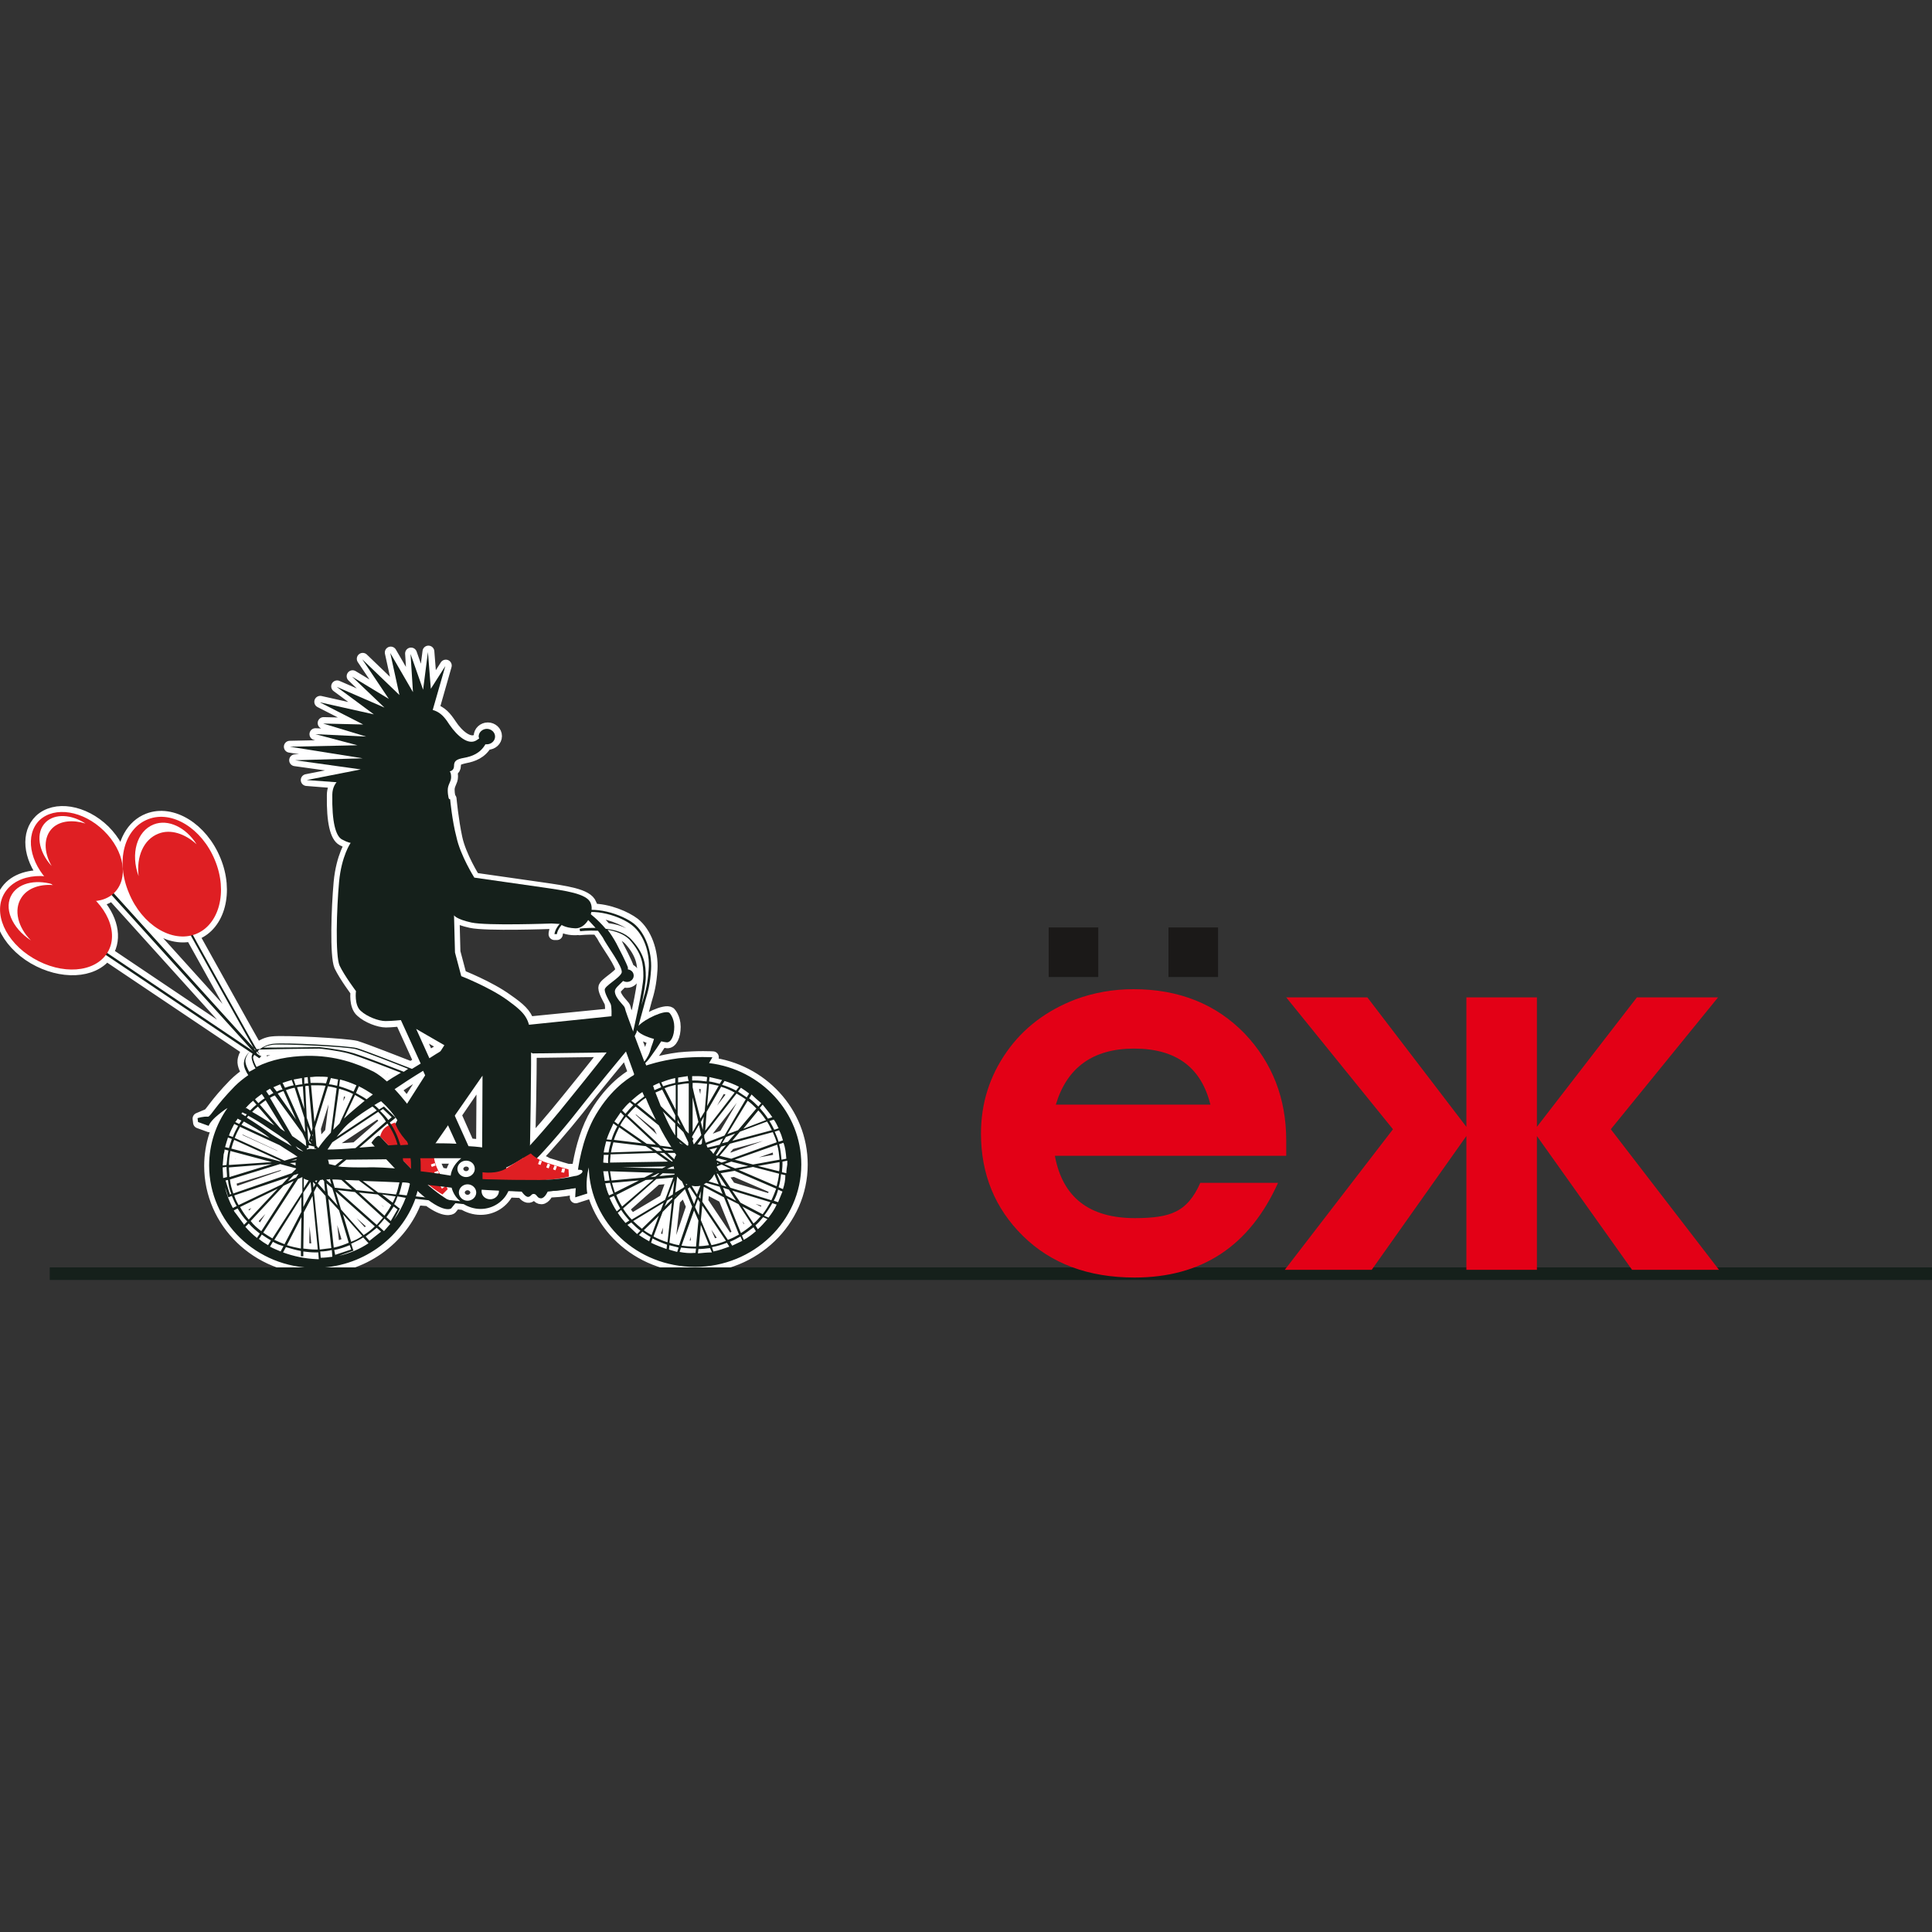
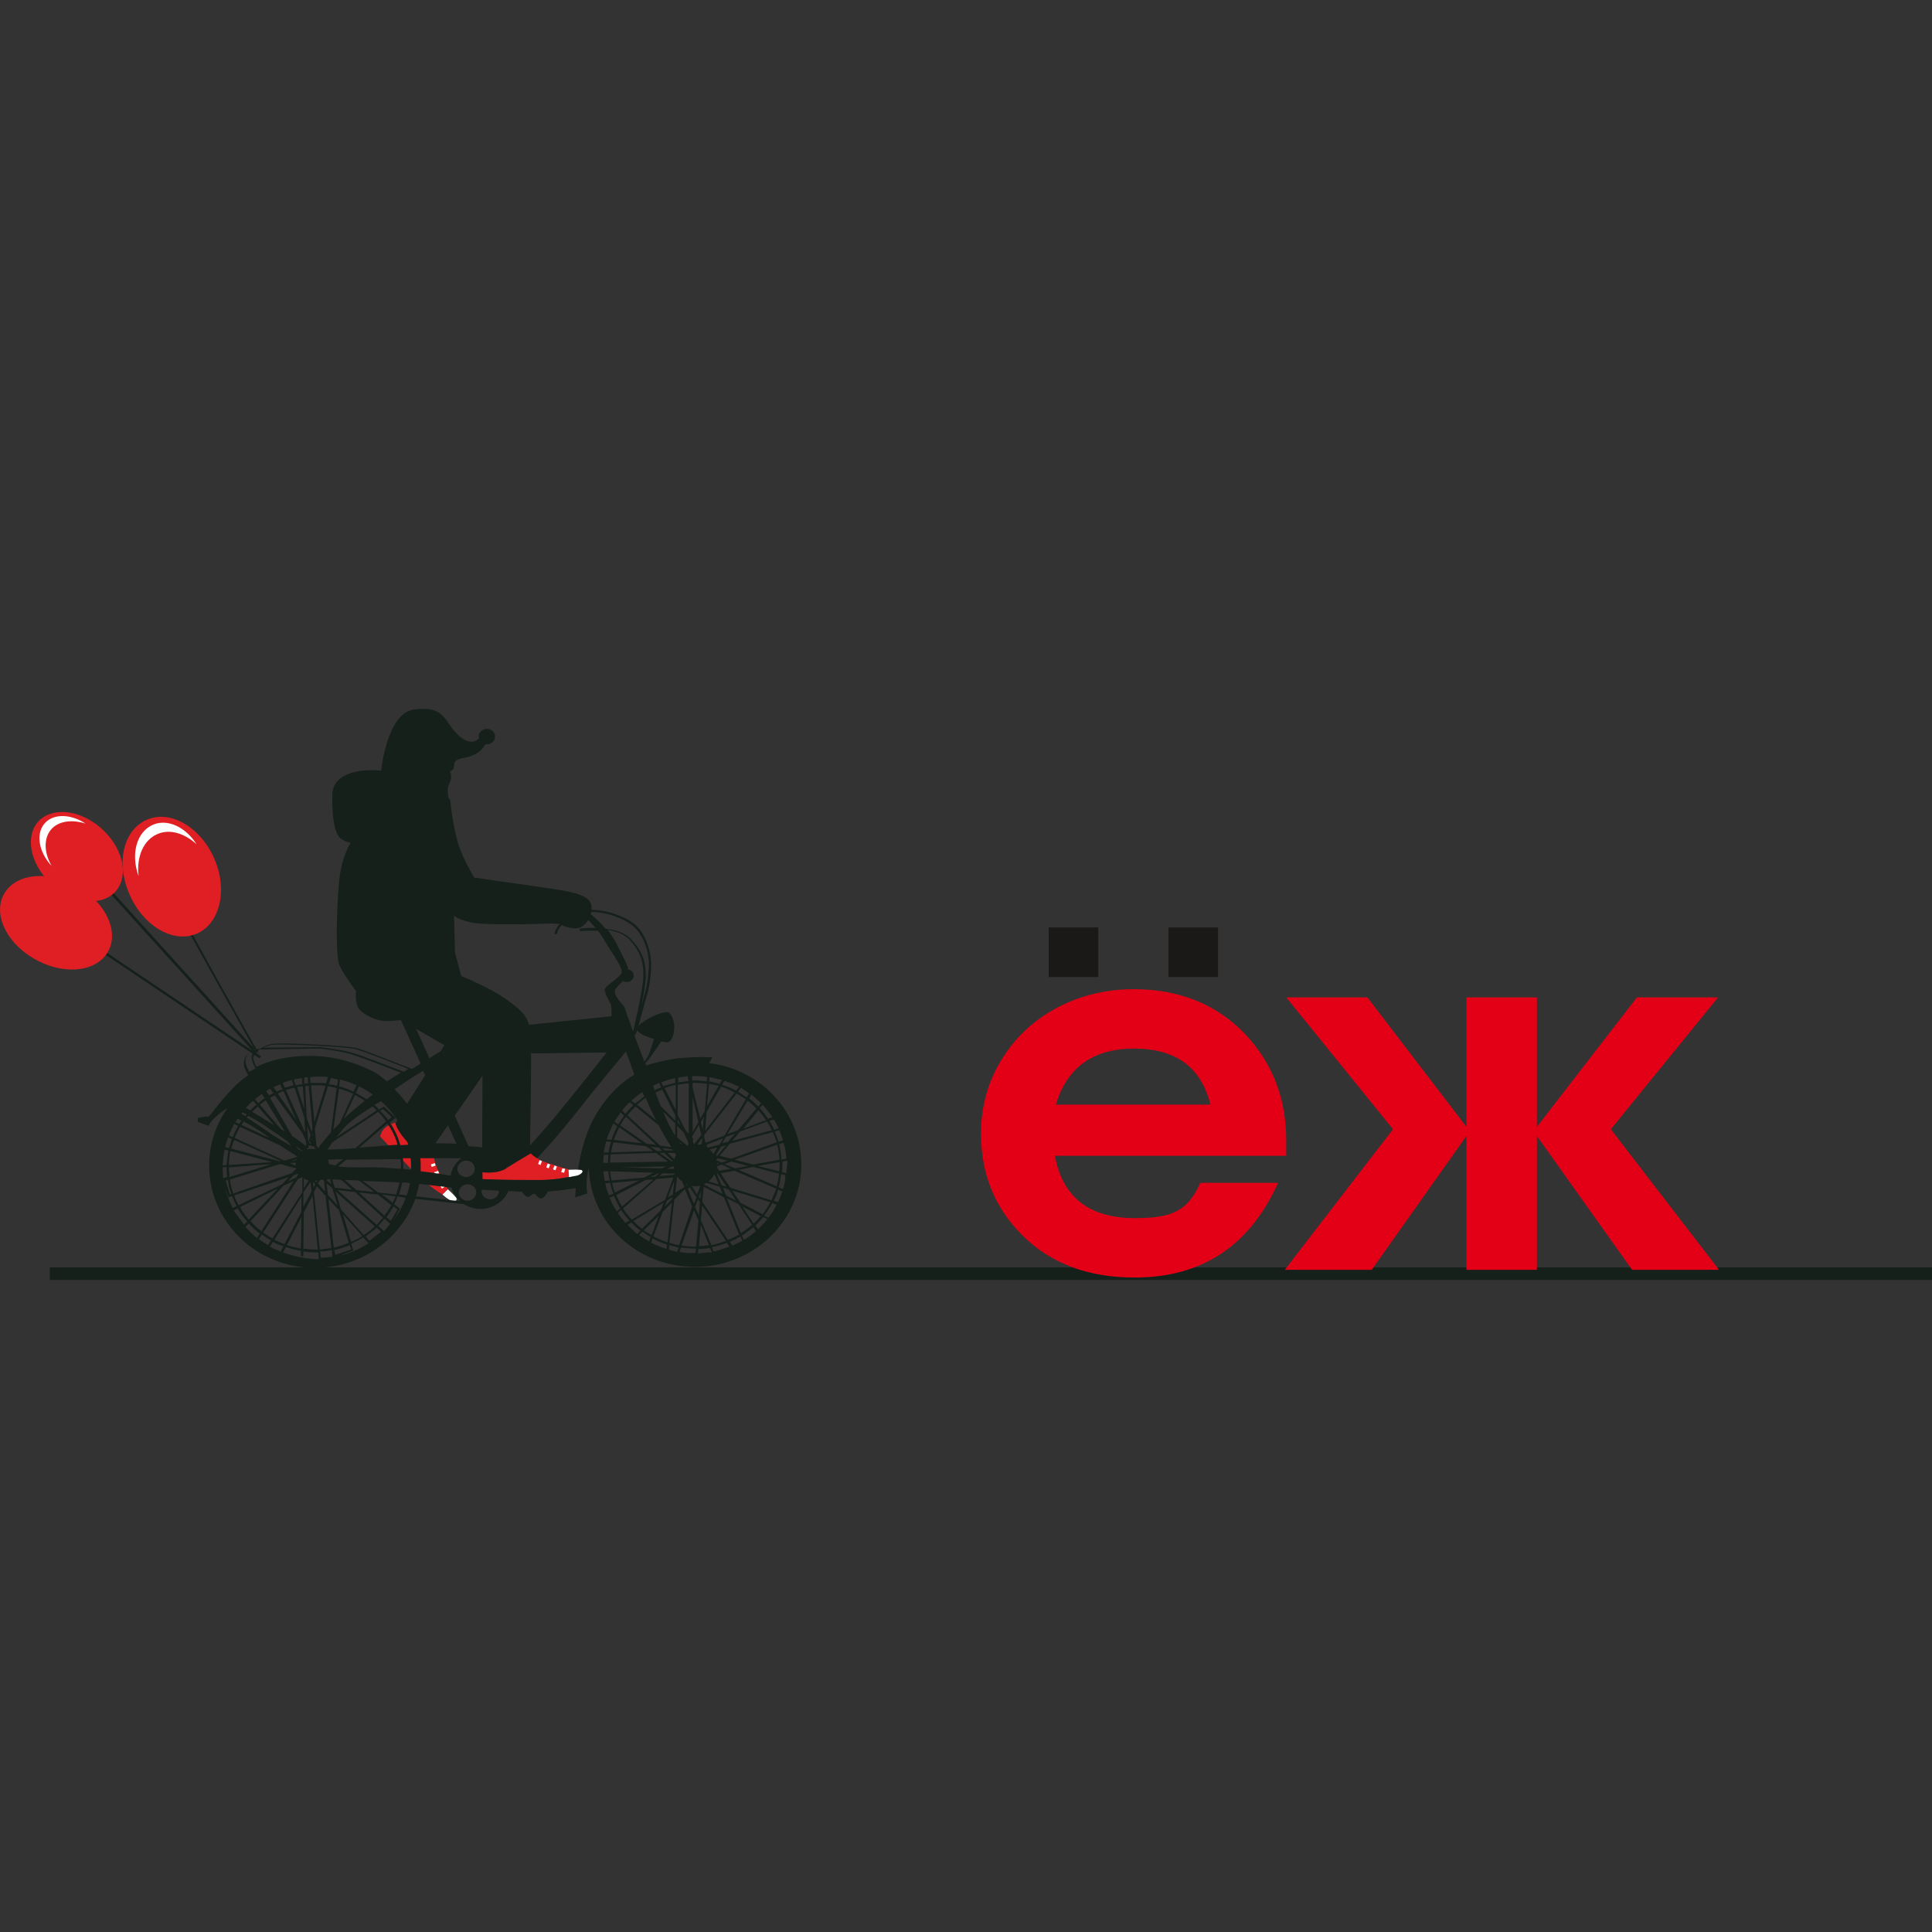
<svg xmlns="http://www.w3.org/2000/svg" version="1.1" id="Layer_1" x="0px" y="0px" viewBox="0 0 400 400" style="enable-background:new 0 0 400 400;" xml:space="preserve">
  <rect x="0" y="0" width="400" height="400" fill="#333333" stroke="none" />
  <style type="text/css">
	
		.st0{fill-rule:evenodd;clip-rule:evenodd;fill:#FFFFFF;stroke:#FFFFFF;stroke-width:2.453;stroke-linecap:round;stroke-linejoin:round;}
	.st1{fill-rule:evenodd;clip-rule:evenodd;fill:#15201B;}
	.st2{fill-rule:evenodd;clip-rule:evenodd;fill:#FFFFFF;}
	.st3{fill-rule:evenodd;clip-rule:evenodd;fill:#DF1F23;}
	.st4{fill-rule:evenodd;clip-rule:evenodd;fill:#E30016;}
	.st5{fill-rule:evenodd;clip-rule:evenodd;fill:#1B1918;stroke:#1B1918;stroke-width:0.567;}
</style>
  <g id="Layer1000">
-     <path id="path10" class="st0" d="M47.2,235.5l0.8,0.3c-0.2,0.6-0.4,1.2-0.6,1.9l-0.8-0.2C46.8,236.8,47,236.1,47.2,235.5   L47.2,235.5z M94.2,248.7c0.2-0.1,0.5-0.4,0.2-0.8c-0.6-0.7-1.7-1.7-1.7-1.7s-0.1-0.1-0.2-0.3l1,0.1c0.3,1.1,0.9,2.1,1.8,2.8   l-0.6-0.1l0.1-0.1C94.7,248.6,94.5,248.6,94.2,248.7L94.2,248.7z M91,242.9c-0.1-0.2-0.2-0.4-0.3-0.6c-0.2-0.4-0.3-0.7-0.5-1.1l0,0   l-0.1-0.3c-0.1-0.5-0.2-0.9-0.3-1.2c0.3,0,0.5,0,0.8,0c2.3,0,4,0,5,0c-1.1,0.9-2,2.1-2.2,3.6C92.8,243.2,91.9,243.1,91,242.9z    M81.9,232.6c-0.1-0.2-0.1-0.3-0.1-0.3s-0.4,0.2-0.9,0.4c-0.1-0.2-0.2-0.3-0.3-0.5l1-0.8l0.2-0.2l-0.2-0.2l-2.1-2l-0.1-0.1   l-0.2,0.1l-0.8,0.5c-0.3-0.3-0.6-0.6-0.9-0.9c0.6-0.4,1-0.6,1.4-0.8c1.3,1.2,2.5,2.5,3.4,4L81.9,232.6z M80.5,233   c-0.3,0.2-0.7,0.4-0.9,0.6c-0.7,0.7-0.9,1.7-0.9,1.7c0.2,0.2,0.9,0.9,1.8,1.9l0,0c-1.1-1.2-1.8-1.9-1.8-1.9   c-0.5-0.6-1.8,1.3-1.8,1.3s0.2,0.3,0.6,0.7c-1.1,0.1-2.1,0.2-3.1,0.2l5.8-5C80.3,232.7,80.4,232.9,80.5,233L80.5,233z M79.8,239.9   c0.6,0.6,1.2,1.3,1.9,2c-2-0.2-4.1-0.2-5.9-0.2c-1.8,0-3.2,0-4.5-0.1l0,0l-0.1,0c-0.4,0-0.7-0.1-1.1-0.1l1.7-1.4   C74,239.9,76.9,239.9,79.8,239.9L79.8,239.9z M84.6,244.9l0.2,0.2c-0.2,0.8-0.4,1.7-0.6,2.5l-1.6-0.2c0.3-0.8,0.5-1.7,0.7-2.5   c0.7,0,1.2,0.1,1.2,0.1L84.6,244.9z M86.4,246.6c0.1,0.1,0.2,0.2,0.4,0.3c0.4,0.4,0.8,0.7,1.2,1l-1.9-0.2   C86.2,247.4,86.3,247,86.4,246.6L86.4,246.6z M88.7,248.5c3.5,2.6,4.7,1.7,4.7,1.7l0.9-1.1l1.7,0.2c1,0.6,2.2,1,3.5,1   c2.6,0,4.7-1.5,5.7-3.6c0.9,0,1.9,0.1,2.9,0.1c0.2,0.3,0.8,1.1,1.4,1c0.6-0.1,0.6-0.7,1.2-0.6c0.6,0.1,0.6,0.9,1.4,0.9   c0.7,0,1.3-1.2,1.4-1.4c0.2,0,0.5,0,0.7,0c2.3-0.1,3.9-0.4,4.9-0.7l0.2,0c-0.1,1.2-0.1,1.9-0.1,1.9l2.5-0.8c0,0-0.5-2.2,0.3-5.4   c0.3,11.5,10,20.6,22,20.6c12.1,0,22-9.5,22-21.2c0-10.8-8.3-19.7-19.1-21l0.7-1.2c0,0-3-0.2-7,0.2c-3.9,0.5-6.7,1.5-6.7,1.5   s-0.1-0.2-0.2-0.5c0.3-0.3,0.6-0.6,1.1-1.3c0.8-1.1,1.7-2.4,2.2-3.2c0.5,0.1,0.9,0.2,1.1,0.2c0.9,0.1,1.6-1.3,1.6-3.2   c0-1.9-1-2.9-1-2.9c-0.9-0.7-5.2,1.3-6.4,2.7c0.2-0.9,0.6-2.2,1-3.7l0.4-1.5c0.6-2,1-3.5,1.2-6.5c0.2-3.7-1.2-7.6-3.6-9.5   c-1.7-1.3-5.3-2.9-8.8-2.9c0-0.4,0-0.8-0.2-1.1c-0.7-2-5.3-2.6-10.1-3.3c-4.8-0.7-14-2-14-2c0,0-2.9-4.6-3.7-8.4   c-0.8-3.7-1.2-8.1-1.2-8.1l-0.1,0c-0.1-0.3-0.3-0.9-0.3-1.9c0-1.2,0.7-1.7,0.7-2.7c0-1-0.3-1.2-0.3-1.2s0.9-0.1,0.9-1.1   c0-1,0.3-1.3,2.1-1.7c1.6-0.3,3.3-0.9,4.4-2.8c0.1,0,0.2,0,0.3,0c0.9,0,1.7-0.7,1.7-1.6c0-0.9-0.8-1.6-1.7-1.6   c-0.9,0-1.7,0.7-1.7,1.6c0,0.1,0,0.3,0.1,0.4c-0.2,0.1-0.4,0.2-0.6,0.4c-1.7,1-4-0.9-5.5-3.2c-1-1.5-1.9-2.6-3.6-3.1l2.6-9.1   l-3,4.7l-0.6-7.6l-1,7.8l-2.6-7.4l0.5,7.9l-4.7-8.1l1.9,8.7l-7.7-7.4l5.5,8.2l-7.6-4.6l6.7,6.4l-9.9-4.3l7.7,5.7l-11.2-2.5l9,4.6   l-8.3-0.2l8.9,2.7L65.3,152l8.7,2.3l-14,0.3l15.1,2.4l-14,0.4l13.6,1.9l-11.2,2.2l6.3,0.5c-0.5,0.7-0.9,1.5-0.9,2.6   c-0.1,5.7,0.7,8.6,2,9.3c1.3,0.7,1.8,0.7,1.8,0.7s-1.9,2.7-2.4,8.1c-0.5,5.5-0.8,15.2,0.1,17.3c1,2.1,3.4,5.3,3.4,5.3   s-0.4,2.9,1,4.1c1.3,1.2,3.7,2.1,5.1,2.1c1.1,0,2.7-0.2,3.1-0.2l3.9,8.6c-0.6,0.4-1.2,0.7-1.8,1.1c-1.8-0.7-9.7-3.8-11.4-4.3   c-1.9-0.5-14.9-1.2-17.3-0.9c-1.1,0.1-2.1,0.6-2.8,1.1c-0.2,0-0.4,0-0.6,0c-2.9-5.1-10.2-18.3-13-23.3c0.2-0.1,0.3-0.1,0.5-0.2   c4.9-1.9,6.7-8.8,4-15.3c-2.7-6.6-8.9-10.4-13.8-8.5c-3.4,1.3-5.3,5-5.3,9.3c-0.4-2.3-1.7-4.8-3.8-6.9c-4.3-4.2-10.2-5.1-13.3-2.2   c-2.8,2.7-2.3,7.6,0.9,11.6c-3.5-0.2-6.6,0.9-8.1,3.4c-2.6,4.1,0.1,10.2,5.9,13.6c5.7,3.3,12.2,3,15-0.7l29.5,19.8   c-0.6,0.5-1,1.3-1.1,2.1c-0.1,0.9,0.5,2,0.9,2.6c-1,0.7-1.9,1.4-2.8,2.3c-4.1,4.2-4.8,6-5.5,6.3c-0.7,0.3-1.9,0.8-1.9,0.8l0.1,0.8   l2.2,0.8c0,0,0.2-0.7,1.4-1.8c0.8-0.7,1.8-1.5,2.5-1.9c-2.4,3.4-3.8,7.5-3.8,11.9c0,11.7,9.8,21.2,21.9,21.2   c9.6,0,17.8-6,20.8-14.3L88.7,248.5z M112.3,240.4L112.3,240.4l-0.3-0.1c-0.4-0.2-0.7-0.4-1-0.6c2-2,5.9-6.5,8.6-9.9   c3.1-4,10-12.3,10-12.3l1.7,4.7l-0.1,0.2c-1.4,0.8-5.3,3.4-8.4,9.2c-1.8,3.5-2.7,7.4-3.2,10.6c-0.9,0-2,0-2,0s-1.8-0.5-4.3-1.3   C113,240.7,112.6,240.5,112.3,240.4z M108.3,239.8l-0.3,0.2C108.1,239.9,108.2,239.8,108.3,239.8L108.3,239.8z M106.8,240.7   c-0.6,0.4-1.2,0.7-1.8,1.1c0,0,0-0.1-0.1-0.1c0.2-0.1,0.3-0.1,0.5-0.2C105.9,241.2,106.3,240.9,106.8,240.7z M99.7,246.4   c0.4,0,1.7,0.1,3.5,0.2l0,0c0,0.9-0.8,1.7-1.8,1.7c-1,0-1.8-0.8-1.8-1.7C99.7,246.6,99.7,246.5,99.7,246.4L99.7,246.4z    M110.3,244.5c4.5,0.1,7.4-0.5,8.7-0.8c0.1,0,0.3-0.1,0.4-0.1l0-0.1c-0.9,0.2-1.7,0.2-1.7,0.2S115.1,244.4,110.3,244.5L110.3,244.5   z M88.8,245.4c1.7,1.3,2.7,1.9,2.7,1.9s0.8,0.8,1.8,1.2l-0.1,0c-0.3-0.1-0.5-0.2-0.8-0.4c-0.7-0.4-2.1-1.3-3.8-2.8L88.8,245.4z    M26.7,184.9c2.5,6.2,8.1,9.9,12.9,8.8c2.7,4.9,10,18,13,23.2l0,0l-28.9-32c0,0,0.1-0.1,0.1-0.1c1.2-1.1,1.8-2.6,1.8-4.3   C25.7,182,26,183.4,26.7,184.9L26.7,184.9z M52.7,217.4l0.1,0.1c0,0,0.1-0.1,0.1-0.1L52.7,217.4C52.8,217.4,52.7,217.4,52.7,217.4z    M53,217.9l0.1,0.2l0.9,0.6l-0.1,0.1l0.1-0.1l-0.9-1C53.1,217.8,53.1,217.9,53,217.9L53,217.9z M46.5,238l0.8,0.2   c-0.2,1-0.3,2-0.4,3l-0.8,0.1l0.2-2.3C46.4,238.7,46.5,238.3,46.5,238z M46.1,241.7l0.8-0.1c0,0,0,0,0,0c0,0.7,0.1,1.4,0.1,2.1   l-0.8,0.2l0,0C46.2,243.3,46.1,242.5,46.1,241.7C46.1,241.7,46.1,241.7,46.1,241.7L46.1,241.7z M46.6,245.8l0.6,1.9l0.1,0.2   l0.2-0.1l0.5-0.2c0.3,0.7,0.6,1.4,1,2.1l-0.8,0.4C47.5,248.8,46.9,247.3,46.6,245.8L46.6,245.8z M48.4,250.6l0.8-0.4   c0.6,1,1.2,1.9,2,2.7l-0.7,0.7c0,0,0,0,0-0.1l-1.7-2.3C48.6,251,48.5,250.8,48.4,250.6z M50.8,254l0.7-0.7c0.7,0.8,1.5,1.5,2.3,2.1   l-0.6,0.9C52.3,255.6,51.5,254.8,50.8,254z M53.6,256.5c0.2-0.2,0.4-0.6,0.6-0.9c0.6,0.4,1.3,0.9,1.9,1.2l-0.6,1   C54.8,257.4,54.2,257,53.6,256.5z M55.9,258.1l0.6-1c0.7,0.4,1.4,0.7,2.2,0.9l-0.6,1.1C57.4,258.8,56.6,258.5,55.9,258.1z    M58.6,259.3l0.6-1.1c1,0.3,2,0.6,3.1,0.8l0,1.1l0.5,0l0-1c0.8,0.1,1.6,0.2,2.5,0.2c0.2,0,0.4,0,0.6,0l0.1,1.4c-0.1,0-0.2,0-0.3,0   C63.1,260.6,60.8,260.1,58.6,259.3z M66.2,258.7L65,246.8l0.6-1.2l1.8,2l1.2,10.8C67.9,258.5,67.1,258.6,66.2,258.7z M66.3,259.1   c0.8,0,1.6-0.1,2.4-0.3l0.1,1.4l0,0.1c-0.8,0.1-1.6,0.2-2.4,0.2L66.3,259.1z M69.1,258.3L68,248.2l2.2,2.4l2,6.7   C71.2,257.7,70.2,258.1,69.1,258.3z M69.2,258.8c1.1-0.2,2.2-0.6,3.2-1l0.3,0.9l-3.3,1.1L69.2,258.8z M70.2,260l2.8-1l0.2-0.1   l-0.1-0.2l-0.4-1.2c0.9-0.4,1.7-0.8,2.5-1.3l1,1.1l0.1,0.1C74.5,258.6,72.4,259.5,70.2,260L70.2,260z M76.5,256.9l-0.8-0.9   c0.8-0.6,1.6-1.2,2.3-1.8l0.9,0.8L76.5,256.9z M79.4,254.8l-1.1-1c0.5-0.5,0.9-1,1.3-1.5l1.1,1l0.1,0.1c-0.4,0.5-0.9,1-1.3,1.5   L79.4,254.8z M80.9,252.8L80,252c0.5-0.7,1-1.4,1.5-2.2l0.8,0.6L80.9,252.8z M81.6,252.5l1.1-2.1l0.1-0.2l-0.2-0.1l-1-0.8   c0.3-0.5,0.5-1,0.7-1.6L84,248C83.4,249.6,82.6,251.1,81.6,252.5z M84.3,228.6c-0.6-0.8-1.5-1.9-2.6-3.1c1-0.7,3.9-2.6,5.9-3.8   l0.5,1L84.3,228.6z M92.8,233l1.7,3.8c-1.3-0.1-2.8-0.1-4.3-0.1L92.8,233z M95,246.9c0-0.9,0.8-1.7,1.8-1.7c1,0,1.8,0.8,1.8,1.7   c0,0.9-0.8,1.7-1.8,1.7C95.8,248.6,95,247.8,95,246.9z M98.3,242c0,0.9-0.8,1.7-1.8,1.7c-1,0-1.8-0.8-1.8-1.7   c0-0.9,0.8-1.7,1.8-1.7C97.5,240.3,98.3,241,98.3,242z M84.5,221.3c-0.3,0.2-0.6,0.4-0.9,0.6c-1.1-0.4-9.1-3.6-11.3-4.1   c-2.3-0.6-6.1-1-6.1-1l0,0h0c-0.4,0-8,0.1-11.7,0.1c0.6-0.3,1.2-0.5,2-0.6c2.3-0.2,15.2,0.4,17.1,0.9   C75.1,217.6,82.3,220.4,84.5,221.3L84.5,221.3z M53.7,217.3c3.2-0.1,12.1-0.2,12.4-0.2c0.2,0,3.8,0.4,6,1c2,0.5,9.1,3.3,10.9,4   c-1.4,0.8-2.5,1.5-2.9,1.8c-0.9-0.8-1.8-1.5-2.7-2c-3.4-1.7-8-3.4-13.9-3.3c-3.7,0.1-7.2,0.7-10.4,2.3c-0.2-0.4-0.7-1.4-0.7-2   c0-0.1,0.1-0.3,0.2-0.5l1.1,0.7l0.1-0.1l0.2-0.2c-0.1-0.2-0.4-0.6-0.7-1.2C53.5,217.5,53.6,217.4,53.7,217.3L53.7,217.3z    M52.3,218.1c-0.2,0.3-0.3,0.5-0.3,0.8c0,0.7,0.5,1.8,0.8,2.3c-0.4,0.2-0.9,0.5-1.3,0.7c-0.3-0.5-0.8-1.5-0.8-2.3   c0-0.7,0.4-1.4,1-1.9L52.3,218.1z M52.2,217.5C52.2,217.5,52.3,217.5,52.2,217.5l0.2,0.2L52.2,217.5z M50.8,229.5   c0.5-0.6,1-1.1,1.6-1.6l0.7,0.8c-0.5,0.4-0.9,0.8-1.3,1.2c-0.5-0.3-0.8-0.5-0.8-0.5L50.8,229.5z M50.2,230.3   c0.2,0.1,0.5,0.3,0.9,0.4c-0.1,0.1-0.2,0.3-0.3,0.4c-0.3-0.2-0.6-0.4-0.8-0.5C50,230.5,50.1,230.4,50.2,230.3z M49.2,231.6   c0.2,0.1,0.5,0.3,0.8,0.4c-0.2,0.2-0.3,0.5-0.5,0.7l-0.8-0.4C48.9,232.1,49.1,231.8,49.2,231.6z M47.9,237.8   c0.2-0.6,0.3-1.2,0.6-1.8l9.7,4.4l-0.4,0L47.9,237.8z M47.4,241.2c0-1,0.1-1.9,0.3-2.9l8.6,2.3L47.4,241.2z M47.4,241.7   C47.4,241.7,47.4,241.7,47.4,241.7l8.9-0.7l-8.8,2.7C47.5,243.1,47.4,242.4,47.4,241.7z M47.9,247.2l-0.3,0.1l-0.9-2.9l0.5-0.1   C47.3,245.3,47.5,246.3,47.9,247.2L47.9,247.2z M48.3,247.1c-0.3-0.9-0.6-1.9-0.7-2.9L58,241l3.3,0.9c0,0,0,0.1,0,0.1l-0.9,0.9   L48.3,247.1z M49.4,249.5c-0.4-0.7-0.7-1.3-0.9-2l11.3-3.8l-1.4,1.5L49.4,249.5z M51.5,252.5c-0.7-0.8-1.3-1.7-1.8-2.6l7.8-3.8   L51.5,252.5z M54.1,254.9c-0.8-0.6-1.6-1.3-2.2-2.1l6.8-7.3l2.1-1L54.1,254.9z M62.1,243.4C62.1,243.4,62.1,243.4,62.1,243.4   L62.1,243.4C62.1,243.4,62.1,243.4,62.1,243.4z M62.8,238.4C62.7,238.4,62.7,238.4,62.8,238.4c-0.4-0.1-0.7-0.3-1.1-0.5l-0.5-0.6   C61.8,237.7,62.4,238.1,62.8,238.4z M55.1,225.9c0.3-0.2,0.5-0.3,0.8-0.5l0.7,0.9c-0.3,0.2-0.6,0.3-0.9,0.5L55.1,225.9z M55,227.8   l4,6.5c-0.3-0.2-0.6-0.4-0.9-0.6l-4.3-5C54.2,228.4,54.6,228.1,55,227.8z M52.2,230.2c0.4-0.4,0.8-0.8,1.2-1.1l3.4,3.9   C55.1,231.9,53.3,230.8,52.2,230.2z M51.1,231.4c0.1-0.1,0.2-0.3,0.3-0.4c1.1,0.6,2.5,1.4,4.2,2.6c1.4,0.9,2.7,1.8,3.9,2.7l0.9,1   c-1.4-0.8-3-1.7-4.1-2.4C54.8,233.8,52.6,232.3,51.1,231.4z M50,232.9c0.1-0.2,0.3-0.5,0.5-0.7c1.4,0.8,3.4,1.9,5.2,3.3   c0,0,0.1,0.1,0.1,0.1L50,232.9z M58.9,240.3l-10.3-4.7c0.3-0.8,0.7-1.6,1.1-2.3l8.2,3.8c1.5,1,2.9,1.8,3.7,2.4L58.9,240.3z    M61.3,240.2l-1,0.1l1.1-0.3C61.4,240.1,61.4,240.1,61.3,240.2z M61.4,242.6l0.1-0.1c0,0,0,0,0,0.1L61.4,242.6z M61.8,243   C61.8,243,61.8,243,61.8,243l-0.5,0.8l-1.7,0.8l1.2-1.3L61.8,243z M61.2,241.1c0,0.1,0,0.1,0,0.2l-1.2-0.5l1.2-0.1   C61.2,240.8,61.2,241,61.2,241.1z M54.2,226.5l0.6,0.9c-0.5,0.3-0.9,0.6-1.3,1l-0.7-0.8C53.2,227.2,53.7,226.9,54.2,226.5z    M60.5,235.2l-4.6-7.9c0.3-0.2,0.7-0.4,1-0.5l5.7,7.8l0.7,1.5l0.1,1.2C62.9,236.9,62,236.2,60.5,235.2z M65.8,258.7   c-0.2,0-0.4,0-0.5,0c-0.8,0-1.7-0.1-2.5-0.2l0.1-7.5l1.8-3.4L65.8,258.7z M65.3,245.2l-0.4,0.7l-0.1-1.2L65.3,245.2z M65.7,244.4   l-0.2,0.4l-0.3-0.3C65.4,244.4,65.6,244.4,65.7,244.4L65.7,244.4z M64.2,223c0.5,0,0.9-0.1,1.4-0.1c0.8,0,1.6,0,2.3,0.1l-0.4,1.3   c-0.8-0.1-1.5-0.1-2.3-0.1c-0.3,0-0.6,0-0.9,0L64.2,223z M64.4,236l0.1-0.2l0.1,0.4L64.4,236z M63.9,236.1L63.9,236.1l0.6,0.7   l-0.4-0.1l-0.3-0.7l-0.2-2.9l0.7,1.9L64,236L63.9,236.1z M64.8,234.8l0,0.5l-0.1-0.3L64.8,234.8z M64.4,224.7c0.3,0,0.6,0,0.8,0   c0.7,0,1.5,0,2.2,0.1l-2.3,7.5L64.4,224.7z M63.5,238l0.1-0.3l0.3,0l0-0.6l1.2,0.3l0,0l0,0.4l0.3,0l0.1,0.1c-0.3,0-0.6,0-0.8,0   C64.2,237.8,63.9,237.9,63.5,238L63.5,238z M64.3,244.7l0.2,2l-1.7,3.2l0-3L64.3,244.7z M62.9,246l0-2c0.3,0.2,0.7,0.3,1,0.4   L62.9,246z M63.9,224.8l0.8,8.8l-0.2,0.7l-1-2.9l-0.3-6.5C63.4,224.8,63.6,224.8,63.9,224.8z M63,223.1c0.2,0,0.5-0.1,0.7-0.1   l0.1,1.3c-0.3,0-0.5,0-0.8,0.1L63,223.1z M58.5,224.2c0.6-0.2,1.2-0.4,1.9-0.6l0.4,1.1c-0.6,0.1-1.2,0.3-1.8,0.5L58.5,224.2z    M58.7,225.9l2.6,5.9l-3.8-5.4C58,226.2,58.3,226,58.7,225.9z M57.3,226l-0.7-0.9c0.5-0.2,0.9-0.4,1.4-0.6l0.5,1.1   C58.1,225.6,57.7,225.8,57.3,226z M63,231.4l0.2,3l-0.3-0.5l-3.7-8.2c0.6-0.2,1.2-0.4,1.8-0.5L63,231.4z M61.2,224.7l-0.4-1.2   c0.6-0.1,1.1-0.2,1.7-0.3l0.1,1.3C62.2,224.5,61.7,224.6,61.2,224.7z M62.7,224.9l0.3,4.7l-1.5-4.5C61.8,225,62.2,225,62.7,224.9z    M67.6,244.3l0-0.1c0.2,0,0.5,0,0.7-0.1l0.3,1.1L67.6,244.3z M69.9,249.6l-2-2.2l-0.3-2.4l1.2,1L69.9,249.6z M79.3,252.1   c-0.4,0.5-0.9,1-1.3,1.5l-8.1-7.2l3.6,0.4L79.3,252.1z M81,249.5c-0.4,0.8-0.9,1.5-1.4,2.2l-5.3-4.8l3.9,0.4L81,249.5z M81.9,247.7   c-0.2,0.5-0.4,0.9-0.6,1.3l-2.2-1.7L81.9,247.7z M82.7,244.8c-0.2,0.9-0.4,1.7-0.7,2.5l-3.7-0.4l-3.2-2.4   C77.9,244.6,80.9,244.7,82.7,244.8z M78,229.9l-8.3,5.5c0.9-1.2,2-2.5,3.1-3.3c1.3-1.1,3-2.2,4.3-3C77.4,229.3,77.7,229.6,78,229.9   L78,229.9z M74.3,224.9c1,0.5,2,1.1,2.9,1.7c-0.4,0.3-0.8,0.6-1.3,1c-0.7-0.5-1.5-0.9-2.2-1.3L74.3,224.9z M70.2,224.9l0.2-1.4   c1.2,0.3,2.3,0.7,3.4,1.2l-0.6,1.3C72.3,225.6,71.3,225.2,70.2,224.9L70.2,224.9z M73.5,226.7c0.7,0.4,1.4,0.8,2,1.2   c-1.2,1-2.8,2.3-4.3,3.7L73.5,226.7z M78.7,230l0.6-0.4l1.8,1.7l-0.7,0.6C79.9,231.2,79.3,230.6,78.7,230z M67.8,238   c0.3-0.4,0.6-0.9,1-1.5l9.5-6.3c0.6,0.6,1.2,1.3,1.7,2l-6.3,5.5C71.3,237.9,69.2,238,67.8,238L67.8,238z M68.1,241   c0-0.3-0.1-0.6-0.2-0.9c0,0,0.1,0,0.1,0c0.5,0,1.6-0.1,3-0.1l-1.6,1.3C68.9,241.2,68.5,241.1,68.1,241L68.1,241z M71.4,244.3   c0.9,0,1.9,0.1,2.9,0.1l3.2,2.4l-3.7-0.4L71.4,244.3z M72.9,246.3l-3.6-0.4l0,0l-0.5-1.7c0.1,0,0.1,0,0.2,0c0.4,0,1,0,1.7,0.1   L72.9,246.3z M69.8,224.8c-0.6-0.1-1.1-0.3-1.7-0.3l0.4-1.3c0.5,0.1,1,0.2,1.5,0.3L69.8,224.8z M70.2,225.4c1,0.3,2,0.6,2.9,1.1   l-2.8,6.1c0,0-0.1,0.1-0.1,0.1c-0.4,0.4-0.8,0.8-1.2,1.2L70.2,225.4z M75,255.9c-0.7,0.5-1.5,0.9-2.3,1.2l-1.7-5.7L75,255.9z    M70.6,250.4l-1.1-3.7l8.1,7.2c-0.7,0.7-1.5,1.3-2.3,1.8L70.6,250.4z M66.3,244.3c0.2,0,0.3,0,0.5-0.1l0.3,0.3l0.2,2.2l-1.5-1.7   L66.3,244.3z M65.5,237.2l-0.3-3.6l2.7-8.7c0.6,0.1,1.2,0.2,1.8,0.4l-1.2,9.2c-1.4,1.5-2.2,2.6-2.6,3.2L65.5,237.2z M56.4,256.4   c-0.7-0.4-1.3-0.8-1.9-1.2c1.9-3,5.6-8.6,7.2-11.1l0.9-0.4c0,0,0,0,0,0l0,3.1L56.4,256.4z M62.4,252l-0.1,6.5c-1-0.2-2-0.4-2.9-0.7   L62.4,252z M58.9,257.6c-0.7-0.3-1.5-0.6-2.1-0.9l5.6-8.9l0,3.1L58.9,257.6z M48.5,232.7l0.8,0.4c-0.4,0.7-0.8,1.5-1.1,2.3   l-0.8-0.3C47.7,234.2,48.1,233.5,48.5,232.7L48.5,232.7z M124.9,240.7c0-0.6,0.1-1.1,0.1-1.6l1,0c-0.1,0.5-0.1,1.1-0.1,1.7   L124.9,240.7z M124.9,242.5l1,0c0.1,0.7,0.2,1.3,0.3,1.9l-1,0.1C125.1,243.9,125,243.2,124.9,242.5L124.9,242.5z M125.3,245l1-0.1   c0.2,0.7,0.4,1.5,0.7,2.2l-0.9,0.4C125.7,246.7,125.5,245.9,125.3,245z M126.2,248l0.9-0.4c0.4,0.9,0.8,1.7,1.3,2.6l-0.7,0.6   C127.1,249.9,126.6,248.9,126.2,248z M127.9,251.1l0.7-0.6c0.5,0.8,1.1,1.5,1.7,2.2l-0.8,0.5C129,252.6,128.4,251.9,127.9,251.1z    M129.9,253.6l0.8-0.5c0.6,0.6,1.2,1.2,1.9,1.7l-0.7,0.7C131.2,254.8,130.5,254.2,129.9,253.6z M132.3,255.7l0.7-0.7   c0.6,0.4,1.1,0.8,1.7,1.1l-0.3,0.9C133.7,256.6,133,256.2,132.3,255.7z M134.8,257.3l0.3-0.9c0.9,0.5,1.9,0.9,3,1.3l-0.1,0.9   C136.9,258.2,135.8,257.8,134.8,257.3L134.8,257.3z M138.2,257.2c-1-0.3-1.9-0.7-2.9-1.2l1.9-5.1l1.9-1.9L138.2,257.2z    M138.5,258.7l0.1-0.9c0.6,0.2,1.3,0.3,1.9,0.5l-0.3,0.9C139.6,259,139,258.9,138.5,258.7L138.5,258.7z M140.6,257.8   c-0.7-0.1-1.4-0.3-2-0.5l1-8.9l2.1-2.1l0.1-0.1l1.5,3.6L140.6,257.8z M140.7,259.2l0.3-0.9c0.9,0.1,1.9,0.2,2.9,0.2   c0.1,0,0.2,0,0.2,0l-0.1,0.9c-0.1,0-0.1,0-0.2,0C142.8,259.5,141.7,259.4,140.7,259.2L140.7,259.2z M144.1,258.1   c-0.1,0-0.2,0-0.3,0c-0.9,0-1.8-0.1-2.7-0.2l2.6-7.3l0.9,2.1L144.1,258.1z M144.5,259.5l0.1-0.9c0.8,0,1.6-0.1,2.4-0.2l0.4,0.9   C146.4,259.3,145.5,259.4,144.5,259.5L144.5,259.5z M147.4,258.2c1.1-0.2,2.1-0.5,3.1-0.9l0.5,0.8c-1.1,0.4-2.2,0.8-3.3,1   L147.4,258.2z M151.6,257.9l-0.5-0.8c0.8-0.3,1.5-0.7,2.2-1.1l0.4,0.9C152.9,257.3,152.2,257.6,151.6,257.9z M153.6,255.8   c0.8-0.5,1.6-1.1,2.4-1.7l0.5,0.8c-0.8,0.7-1.6,1.3-2.5,1.8L153.6,255.8z M156.9,254.5l-0.5-0.8c0.6-0.5,1.1-1.1,1.6-1.7l0.9,0.4   C158.2,253.2,157.6,253.9,156.9,254.5L156.9,254.5z M159.1,252.1l-0.9-0.4c0.6-0.8,1.2-1.7,1.7-2.6l0.9,0.3   C160.4,250.3,159.8,251.2,159.1,252.1z M161.1,248.9l-0.9-0.3c0.4-0.7,0.7-1.5,0.9-2.3l0.9,0.4   C161.7,247.4,161.4,248.2,161.1,248.9L161.1,248.9z M162.1,246.2l-0.9-0.4c0.3-0.9,0.4-1.8,0.5-2.7l0.9,0.2   C162.6,244.4,162.4,245.3,162.1,246.2z M162.8,242.9l-0.9-0.2c0-0.5,0.1-1,0.1-1.6c0-0.2,0-0.4,0-0.6l1-0.2c0,0.3,0,0.5,0,0.8   C162.9,241.7,162.8,242.3,162.8,242.9L162.8,242.9z M162.8,239.9l-1,0.2c-0.1-1.1-0.2-2.2-0.5-3.2l0.9-0.3   C162.6,237.6,162.7,238.7,162.8,239.9z M162.1,236.1l-0.9,0.3c-0.2-0.7-0.5-1.4-0.8-2.1l0.9-0.3   C161.7,234.7,161.9,235.4,162.1,236.1z M161.2,233.6l-0.9,0.3c-0.3-0.6-0.6-1.2-1-1.8l0.9-0.3C160.6,232.3,160.9,233,161.2,233.6   L161.2,233.6z M159.9,231.3l-0.9,0.3c-0.5-0.8-1.1-1.5-1.7-2.2l0.6-0.7C158.6,229.5,159.3,230.4,159.9,231.3L159.9,231.3z    M157.6,228.4l-0.6,0.7c-0.6-0.6-1.2-1.2-1.9-1.7l0.5-0.8C156.2,227.2,156.9,227.8,157.6,228.4L157.6,228.4z M155.1,226.4l-0.5,0.8   c-0.6-0.4-1.2-0.8-1.8-1.2l0.6-0.8C154,225.6,154.6,226,155.1,226.4L155.1,226.4z M153,225l-0.6,0.8c-0.9-0.5-1.9-0.9-2.9-1.2   l0.5-0.8C151,224.1,152,224.5,153,225L153,225z M149.5,223.6l-0.5,0.8c-0.7-0.2-1.5-0.4-2.2-0.5l0.1-0.9   C147.8,223.2,148.7,223.4,149.5,223.6z M146.8,224.4c0.7,0.1,1.4,0.3,2,0.4l-2.4,4.2L146.8,224.4z M146.4,223l-0.1,0.9   c-0.8-0.1-1.6-0.2-2.5-0.2c-0.2,0-0.3,0-0.5,0v-0.9c0.2,0,0.3,0,0.5,0C144.7,222.8,145.6,222.8,146.4,223L146.4,223z M143.2,245.5   c0.2,0,0.5,0.1,0.7,0.1c0.4,0,0.7,0,1.1-0.1l-0.7,1.8L143.2,245.5L143.2,245.5z M143.9,249.9l0.6-1.6l0.4,0.6l-0.2,2.7L143.9,249.9   z M146.8,257.8c-0.7,0.1-1.4,0.2-2.1,0.2l0.4-4.4L146.8,257.8z M145,248.2l-0.3-0.4l0.4-1.2L145,248.2z M150.3,256.9   c-1,0.4-2,0.7-3,0.9l-2.2-5.2l0.3-3L150.3,256.9z M153,255.6c-0.7,0.4-1.5,0.8-2.3,1.1l-5.3-7.9l0.3-3.1l4.2,2.2L153,255.6z    M155.7,253.6c-0.7,0.6-1.5,1.2-2.3,1.7l-2.9-7.2l2.4,1.2L155.7,253.6z M157.5,251.8c-0.5,0.5-0.9,1.1-1.5,1.5l-2.3-3.5   L157.5,251.8z M159.5,248.9c-0.5,0.9-1,1.7-1.6,2.5l-4.6-2.4l-1.7-2.5L159.5,248.9z M160.7,246.1c-0.3,0.8-0.6,1.6-1,2.4l-8.5-2.6   l-2-3l2.9-0.5L160.7,246.1z M161.3,243c-0.1,0.9-0.3,1.8-0.5,2.6l-7.9-3.4l3-0.6L161.3,243z M161.4,240.6c0,0.2,0,0.3,0,0.5   c0,0.5,0,1-0.1,1.4l-4.4-1.1L161.4,240.6z M160.9,237c0.3,1,0.4,2.1,0.5,3.1l-5.5,1l-3.8-1L160.9,237z M160,234.4   c0.3,0.7,0.6,1.4,0.8,2.1l-9.4,3.4l-2.4-0.6l2.1-2.5L160,234.4z M158.8,232.2c0.4,0.6,0.7,1.2,1,1.8l-8.2,2.2l1.6-1.9L158.8,232.2z    M157,229.9c0.6,0.6,1.1,1.3,1.6,2l-4.7,1.8L157,229.9z M154.8,227.9c0.7,0.5,1.3,1.1,1.8,1.6l-3.8,4.5l-2.2,0.8L154.8,227.9z    M152.5,226.4c0.7,0.4,1.3,0.8,1.9,1.2l-4.4,7.5l-3.9,1.5c-0.1-0.3-0.2-0.7-0.3-1.1l0-0.5L152.5,226.4z M149.3,225   c1,0.3,1.9,0.7,2.8,1.2l-6.1,7.9l0.3-3.9L149.3,225z M143.4,225.1v-0.9c0.2,0,0.3,0,0.5,0c0.8,0,1.7,0.1,2.5,0.2l-0.5,5.7l-0.9,1.5   C144.4,229.2,143.7,226.6,143.4,225.1z M143.4,234.4v-7.2l1.2,5.1L143.4,234.4z M145.4,235.6l-0.1,1.2L145,237   c-0.2,0-0.4-0.1-0.6-0.1L145.4,235.6z M145.5,233.9c-0.1-0.5-0.3-1.1-0.4-1.6l0.6-1.1L145.5,233.9z M145.7,237.2L145.7,237.2   L145.7,237.2l0.1,0.1C145.8,237.3,145.7,237.2,145.7,237.2z M149.6,247.2l-3.9-2c0.2-0.1,0.4-0.2,0.5-0.3l2.8,0.8L149.6,247.2z    M151.3,242l-2.4,0.4l-0.5-0.8c0,0,0-0.1,0-0.1l1-0.4L151.3,242z M151.4,240.5l3.5,0.9l-2.7,0.5L150,241L151.4,240.5z M148.8,240.9   l-0.3,0.1c0-0.1,0-0.2,0-0.3L148.8,240.9z M148.6,239.8l2,0.5l-1.2,0.4l-1.1-0.5c0,0,0,0,0-0.1L148.6,239.8z M150.3,237.1l-1.8,2.2   l-0.3-0.1l1.1-1.8L150.3,237.1z M150.3,235.4l1.9-0.7l-1.5,1.7l-1.2,0.3L150.3,235.4z M146.5,237.6   C146.4,237.6,146.4,237.6,146.5,237.6c-0.1-0.2-0.2-0.4-0.2-0.6l3.4-1.3l-0.7,1.3L146.5,237.6z M147.7,238.9   c-0.2-0.3-0.5-0.7-0.8-0.9l1.6-0.4L147.7,238.9z M148.3,242.6l0-0.1c0,0,0-0.1,0-0.1l0.1,0.2L148.3,242.6z M148.8,245.2l-2.1-0.6   c0.5-0.4,0.9-0.9,1.2-1.5L148.8,245.2z M150.9,246.3l1.5,2.3l-2.1-1.1l-0.6-1.6L150.9,246.3z M149.4,245.4l-1-2.4l0.2,0l1.8,2.7   L149.4,245.4z M143.6,235.8L143.6,235.8l-0.3-0.3v-0.2l1.4-2.4l0.5,2.1l-1.5,1.9c0,0-0.1,0-0.1,0c0,0,0-0.1,0-0.1l-0.2-0.6l0.1-0.3   L143.6,235.8z M142.8,245.8l1.4,2.1l-0.5,1.4l-1.3-3.2L142.8,245.8z M142.3,245.2l-0.2,0.2l-0.1-0.3   C142,245.1,142.2,245.2,142.3,245.2L142.3,245.2z M142.6,237.1c-0.1,0-0.2,0.1-0.3,0.1l-2.1-1.7l0-2.4l1.3,1.3l1,2.1L142.6,237.1z    M142.6,234.7l-0.6-0.6l-1.7-3.3l0-6.2c0.7-0.1,1.5-0.3,2.3-0.3V234.7z M142.6,223.8c-0.8,0.1-1.5,0.2-2.2,0.3l0-1   c0.6-0.1,1.3-0.2,2-0.3C142.4,223.2,142.5,223.6,142.6,223.8L142.6,223.8z M140.3,231.8l0.6,1.2l-0.6-0.6L140.3,231.8z    M140.8,236.7c-0.1-0.1-0.1-0.2-0.2-0.3l0.8,0.6L140.8,236.7z M140.2,243.6c0.3,0.4,0.6,0.7,1,1l0.5,1.1l-0.2,0.2l-1.7,1   L140.2,243.6z M139.8,247.6l0.3-0.2l-0.3,0.3L139.8,247.6z M140,239.1c-0.2,0.3-0.3,0.6-0.4,0.9l-1.4-1.3l1.5,0   C139.8,238.8,139.9,239,140,239.1L140,239.1z M139.8,223.2l0,1c-0.8,0.2-1.7,0.4-2.5,0.7l-0.4-0.8   C137.9,223.7,138.8,223.4,139.8,223.2L139.8,223.2z M136.9,225.1c-0.5,0.2-0.9,0.4-1.4,0.6c-0.1-0.4-0.2-0.7-0.3-0.9   c0.4-0.2,0.8-0.4,1.3-0.6L136.9,225.1z M135.8,231.9l-3.9-3.2c0.6-0.5,1.1-1,1.8-1.4C134.2,228.6,135,230.3,135.8,231.9z    M133.4,219.8c-0.4-1.1-1.2-3.2-2-5.3l0.4-0.8l0,0c0,0,0-0.2,0.1-0.4c0.4,0.7,2,1.4,3.5,1.8c-0.1,0.4-0.3,1-0.6,1.8   C134.5,218.2,133.9,219.2,133.4,219.8L133.4,219.8z M133.2,202.1c0,2.6-2.1,11.3-2.1,11.4l0,0.1c-0.9-2.4-1.7-4.6-1.7-4.8   c-0.1-0.6-1-1.1-1.8-2.5c-0.7-1.4-0.1-1.7,1.1-2.9c0.1-0.1,0.2-0.2,0.3-0.3c0.2,0.1,0.5,0.2,0.8,0.2c0.8,0,1.4-0.6,1.4-1.3   c0-0.7-0.5-1.2-1.2-1.3c0-0.2,0-0.4,0-0.4s-0.2-0.8-2.4-5c-0.6-1.1-1.2-2-1.8-2.8c1.7,0.3,3.4,0.9,4.5,2   C133,197.5,133.2,199.7,133.2,202.1L133.2,202.1z M133,226.1c0.1,0.2,0.2,0.5,0.4,0.9c-0.7,0.5-1.3,1-1.9,1.5l-0.7-0.6   C131.5,227.2,132.2,226.6,133,226.1z M130.4,228.2l0.7,0.6c-0.6,0.6-1.1,1.2-1.6,1.8l-0.7-0.7C129.3,229.3,129.8,228.7,130.4,228.2   L130.4,228.2z M128.5,230.3l0.7,0.7c-0.4,0.6-0.8,1.2-1.2,1.8l-0.8-0.6C127.6,231.6,128.1,230.9,128.5,230.3L128.5,230.3z    M127,232.6l0.8,0.6c-0.5,0.9-0.9,1.8-1.2,2.8l-1-0.1C126,234.7,126.5,233.7,127,232.6L127,232.6z M126.3,240.7   c0-0.6,0.1-1.1,0.1-1.7l9.4-0.3l2.5,1.8L126.3,240.7z M126.6,244.4c-0.1-0.6-0.2-1.2-0.3-1.9l9,0.3l-1.9,1L126.6,244.4z    M127.3,246.9c-0.2-0.6-0.4-1.3-0.6-2l5.6-0.5L127.3,246.9z M128.8,249.8c-0.5-0.8-0.9-1.6-1.2-2.4l6.1-3.1l1.6-0.1L128.8,249.8z    M139.2,247.9l0,0.3l-1.6,1.6l0.5-1.2L139.2,247.9z M139.6,244.4l-0.3,2.9l-1,0.6L139.6,244.4z M136.5,242.9l-0.8,0.7l-1,0.1   l1.6-0.8L136.5,242.9z M128.8,241.7l9.1-0.2l-0.8,0.4L128.8,241.7z M139.7,243l-0.1,0.2l-3.1,0.3l0.7-0.6L139.7,243z M139.5,241.5   c0,0.2,0,0.3,0.1,0.5l-1.5,0l0.9-0.4L139.5,241.5z M139.3,240.4l-0.2,0.1l0,0l-2.5-1.8l0.9,0L139.3,240.4z M139.4,238.2l-1.7,0   l-0.6-0.5c0.8,0.1,1.6,0.2,2.1,0.3C139.3,238.1,139.3,238.1,139.4,238.2z M139.8,232.6l0,2.5l0,0c-0.6-0.9-1.2-2-1.8-3.3   c-0.3-0.6-0.5-1.2-0.8-1.7L139.8,232.6z M129.9,230.9c0.5-0.6,1.1-1.3,1.7-1.8l4.8,3.9c0.8,1.6,1.8,3.3,2.6,4.5l-2.3-0.3   L129.9,230.9z M128.4,233c0.3-0.6,0.7-1.2,1.2-1.8l6.2,5.8l-1.9-0.2L128.4,233z M127.1,236c0.3-0.9,0.7-1.8,1.1-2.6l4.7,3.3   L127.1,236z M134.7,237.4c0.6,0.1,1.1,0.1,1.7,0.2l0.7,0.7l-1.1,0L134.7,237.4z M135.2,238.3l-8.7,0.3c0.1-0.7,0.3-1.4,0.5-2.1   c1.7,0.2,4.3,0.5,6.7,0.8L135.2,238.3z M137.6,225.3c0.7-0.3,1.5-0.5,2.3-0.7l0,5.2L137.6,225.3z M139.8,230.9l0,1.1l-3-3   c-0.4-1.1-0.8-2-1.1-2.8c0.5-0.2,0.9-0.4,1.4-0.6L139.8,230.9z M130.8,252.5c-0.7-0.7-1.3-1.5-1.8-2.3l6.9-6.1l3.5-0.3l-1.7,4.6   L130.8,252.5z M136.4,251.7l-1.5,4c-0.5-0.3-1.1-0.6-1.6-1L136.4,251.7z M132.9,254.4c-0.6-0.5-1.2-1-1.8-1.6l6.3-3.8l-0.6,1.6   L132.9,254.4z M125.5,236.3c0.3,0,0.6,0.1,1,0.1c-0.2,0.7-0.4,1.4-0.5,2.2l-1,0C125.1,237.8,125.3,237.1,125.5,236.3z M115.6,191.5   c-0.8,1-0.8,1.8-0.8,1.9l0.5,0c0,0,0-0.7,0.8-1.7c0.4,0.2,1.3,0.7,2.9,0.7c0.3,0,0.7,0,1-0.2l0,0.2c0,0,1.7-0.2,3.7-0.1   c0.4,0.5,0.7,1,1,1.4c0.7,1.5,4.3,6.2,3.9,7.3c-0.4,1.1-3.5,2.7-3.5,3.5c0,0.8,0.9,2.3,1.2,2.9c0.3,0.6,0.2,2.6,0.2,2.6l-17.1,1.7   c-0.6-1.8-1.8-2.9-4.4-4.7c-3.7-2.7-9.6-5-9.6-5l-1.3-4.9l-0.2-7.7c0,0,0.4,0.8,3.6,1.5c3.2,0.7,16.6,0.2,16.6,0.2L115.6,191.5z    M122.4,188.8c3.3,0,6.9,1.5,8.5,2.8c2.3,1.8,3.7,5.5,3.4,9.1c-0.2,2.9-0.6,4.4-1.2,6.4l-0.3,1c0.5-2.3,0.9-4.7,0.9-5.8   c0-2.5-0.2-4.8-3-7.8c-1.3-1.4-3.3-2-5.3-2.2c-1.3-1.6-2.5-2.6-3-3C122.3,189,122.4,188.9,122.4,188.8L122.4,188.8z M121.8,190.4   c0.3,0.3,0.8,0.9,1.4,1.5c-1.2,0-2.1,0-2.7,0.1C121,191.6,121.5,191.1,121.8,190.4z M109.9,217.7l0.3,0.1l15.3-0.2   c0,0-2.7,3.5-7.9,9.9c-3.3,4.1-6.3,7.5-8,9.4C109.7,232.9,109.9,222.9,109.9,217.7L109.9,217.7z M99.8,237.2   c-0.5-0.1-1.5-0.2-2.8-0.3l-2.7-6.1l5.6-8.2L99.8,237.2z M91.7,217c-0.6,0.4-1.7,1-3,1.8l-2.6-5.7l5.9,3.4L91.7,217z M52,217.1   c-0.1,0-0.1,0.1-0.2,0.1l-29.6-19.9l0,0c2-3.1,0.9-7.4-2.3-10.8c1.2-0.1,2.4-0.6,3.3-1.3L52,217.1z" />
    <path id="path12" class="st1" d="M93.2,165.5c0,0-10-4.4-12.5-5.5c-2.5-1-11.8-1.2-11.9,4.5s0.7,8.6,2,9.3c1.3,0.7,1.8,0.7,1.8,0.7   c0,0-1.9,2.7-2.4,8.1c-0.5,5.5-0.8,15.2,0.1,17.3c1,2.1,3.4,5.3,3.4,5.3s-0.4,2.9,1,4.1c1.3,1.2,3.7,2.1,5.1,2.1   c1.3,0,3.2-0.2,3.2-0.2l9,5.2l-8.8,13.8l-1.4,2.6c0,0-0.1,2.2,1.6,3.8c1.7,1.6,4.9,2.8,4.9,2.8l11.6-16.7l-0.1,19.7   c0,0,2.5,0.6,5.7-1c3.1-1.6,4.2-2.7,4.2-2.7s0.4-19.6,0.2-23.7s-1.1-5.2-4.8-7.9c-3.7-2.7-9.6-5-9.6-5l-1.3-4.9l-0.2-7.7   c0,0,0.4,0.8,3.6,1.5c3.2,0.7,16.6,0.2,16.6,0.2l1.8,0.1c0,0,0.8,0.8,3.1,0.9c2.3,0.1,4-3.3,3.2-5.2c-0.7-2-5.3-2.6-10.1-3.3   c-4.8-0.7-14-2-14-2c0,0-2.9-4.6-3.7-8.4C93.6,169.9,93.2,165.5,93.2,165.5L93.2,165.5z" />
    <path id="path14" class="st2" d="M93.9,248.8c0,0,1-0.2,0.5-0.9c-0.6-0.7-1.7-1.7-1.7-1.7l-1.1,1.1   C91.6,247.3,92.7,248.4,93.9,248.8z" />
    <path id="path16" class="st3" d="M89.8,238.5c0,0-0.2,1.6,0.9,3.8c1.1,2.2,2,3.9,2,3.9l-1.1,1.1c0,0-2.8-1.5-6.6-5.4   c-3.8-3.9-6.3-6.6-6.3-6.6s0.2-1,0.9-1.7c0.7-0.7,2.2-1.2,2.2-1.2s0.4,1.9,2.9,4.4C86.5,238.6,89.8,238.5,89.8,238.5L89.8,238.5z" />
-     <path id="path18" class="st1" d="M94.7,248.6l-1.3,1.6c0,0-1.6,1.2-6.6-3.3c-5-4.6-9.9-10.3-9.9-10.3c0,0,1.3-2,1.8-1.3   c0.5,0.6,3.9,4.1,7,7.3c3.1,3.2,5.6,4.9,6.7,5.6C93.6,248.9,94.7,248.6,94.7,248.6z" />
    <path id="path20" class="st2" d="M91.2,245.6l0.3,0.5l0.7-0.5l-0.3-0.5L91.2,245.6z" />
    <path id="path22" class="st2" d="M90.5,244l0.2,0.5l0.8-0.3l-0.2-0.5L90.5,244z" />
    <path id="path24" class="st2" d="M89.9,242.7l0.2,0.5l0.8-0.3l-0.2-0.5L89.9,242.7z" />
    <path id="path26" class="st2" d="M89.2,241.1l0.2,0.5l0.8-0.3l-0.2-0.5L89.2,241.1z" />
    <path id="path28" class="st1" d="M47.2,235.5l0.8,0.3c-0.2,0.6-0.4,1.2-0.6,1.9l-0.8-0.2C46.8,236.8,47,236.1,47.2,235.5z    M46.5,238l0.8,0.2c-0.2,1-0.3,2-0.4,3l-0.8,0.1l0.2-2.3C46.4,238.7,46.5,238.3,46.5,238z M46.1,241.7l0.8-0.1c0,0,0,0,0,0   c0,0.7,0.1,1.4,0.1,2.1l-0.8,0.2l0,0C46.2,243.3,46.1,242.5,46.1,241.7C46.1,241.7,46.1,241.7,46.1,241.7L46.1,241.7z M46.6,245.8   l0.6,1.9l0.1,0.2l0.2-0.1l0.5-0.2c0.3,0.7,0.6,1.4,1,2.1l-0.8,0.4C47.5,248.8,46.9,247.3,46.6,245.8L46.6,245.8z M48.4,250.6   l0.8-0.4c0.6,1,1.2,1.9,2,2.7l-0.7,0.7c0,0,0,0,0-0.1l-1.7-2.3C48.6,251,48.5,250.8,48.4,250.6z M50.8,254l0.7-0.7   c0.7,0.8,1.5,1.5,2.3,2.1l-0.6,0.9C52.3,255.6,51.5,254.8,50.8,254z M53.6,256.5c0.2-0.2,0.4-0.6,0.6-0.9c0.6,0.4,1.3,0.9,1.9,1.2   l-0.6,1C54.8,257.4,54.2,257,53.6,256.5L53.6,256.5z M55.9,258.1l0.6-1c0.7,0.4,1.4,0.7,2.2,0.9l-0.6,1.1   C57.4,258.8,56.6,258.5,55.9,258.1L55.9,258.1z M58.6,259.3l0.6-1.1c1,0.3,2,0.6,3.1,0.8l0,1.1l0.5,0l0-1c0.8,0.1,1.6,0.2,2.5,0.2   c0.2,0,0.4,0,0.6,0l0.1,1.4c-0.1,0-0.2,0-0.3,0C63.1,260.6,60.8,260.1,58.6,259.3L58.6,259.3z M66.2,258.7L65,246.8l0.6-1.2l1.8,2   l1.2,10.8C67.9,258.5,67.1,258.6,66.2,258.7z M66.3,259.1c0.8,0,1.6-0.1,2.4-0.3l0.1,1.3l0,0.1c-0.8,0.1-1.6,0.2-2.4,0.2   L66.3,259.1z M69.1,258.3L68,248.2l2.2,2.4l2,6.7C71.2,257.7,70.2,258.1,69.1,258.3L69.1,258.3z M69.2,258.8c1.1-0.2,2.2-0.6,3.2-1   l0.3,0.9l-3.3,1.1L69.2,258.8z M70.2,260l2.8-1l0.2-0.1l-0.1-0.2l-0.4-1.2c0.9-0.4,1.7-0.8,2.5-1.3l1,1.1l0.1,0.1   C74.5,258.6,72.4,259.5,70.2,260L70.2,260z M76.5,256.9l-0.8-0.9c0.8-0.6,1.6-1.2,2.3-1.8l0.9,0.8L76.5,256.9z M79.4,254.8l-1.1-1   c0.5-0.5,0.9-1,1.3-1.5l1.1,1l0.1,0.1c-0.4,0.5-0.9,1-1.3,1.5L79.4,254.8z M80.9,252.8L80,252c0.5-0.7,1-1.4,1.5-2.2l0.8,0.6   L80.9,252.8z M81.6,252.5l1.1-2.1l0.1-0.2l-0.2-0.1l-1-0.8c0.3-0.5,0.5-1,0.7-1.6L84,248C83.4,249.6,82.6,251.1,81.6,252.5   L81.6,252.5z M84.2,247.5l-1.6-0.2c0.3-0.8,0.5-1.7,0.7-2.5c0.7,0,1.2,0.1,1.2,0.1l0.4,0.1C84.7,245.8,84.5,246.7,84.2,247.5   L84.2,247.5z M85.1,242.2c-0.5-0.1-1.1-0.1-1.6-0.2c0-0.1,0-0.2,0-0.3c0-0.6,0-1.3-0.1-1.9c0.6,0,1.1,0,1.6,0   c0.1,0.6,0.1,1.3,0.1,1.9C85.1,241.9,85.1,242,85.1,242.2z M84.7,231.6l0.4-2c0,0-1.5-2.1-3.4-4.1c1-0.7,3.9-2.6,5.9-3.8l6.9,15.1   c-1.8-0.1-3.8-0.1-5.9-0.1c-0.6,0-1.3,0-2,0.1C86.2,235,85.5,233.2,84.7,231.6L84.7,231.6z M86.1,247.7c0.3-0.8,0.5-1.7,0.7-2.6   l6.7,0.8c0.3,1.1,0.9,2.1,1.8,2.8L86.1,247.7z M95,246.9c0-0.9,0.8-1.7,1.8-1.7c1,0,1.8,0.8,1.8,1.7c0,0.9-0.8,1.7-1.8,1.7   C95.8,248.6,95,247.8,95,246.9L95,246.9z M98.3,242c0,0.9-0.8,1.7-1.8,1.7c-1,0-1.8-0.8-1.8-1.7c0-0.9,0.8-1.7,1.8-1.7   C97.5,240.3,98.3,241,98.3,242z M87.1,241.3c0-0.5,0-1-0.1-1.5c1.5,0,2.7,0,3.5,0c2.3,0,4,0,5,0c-1.1,0.9-2,2.1-2.2,3.6   c-1.2-0.2-3.5-0.6-6.2-0.9C87.1,242,87.1,241.7,87.1,241.3z M84.5,221.3c-0.3,0.2-0.6,0.4-0.9,0.6c-1.1-0.4-9.1-3.6-11.3-4.1   c-2.3-0.6-6.1-1-6.1-1l0,0h0c-0.4,0-8,0.1-11.7,0.1c0.6-0.3,1.2-0.5,2-0.6c2.3-0.2,15.2,0.4,17.1,0.9   C75.1,217.6,82.3,220.4,84.5,221.3L84.5,221.3z M53.7,217.3c3.2-0.1,12.1-0.2,12.4-0.2c0.2,0,3.8,0.4,6,1c2,0.5,9.1,3.3,10.9,4   c-1.4,0.8-2.5,1.5-2.9,1.8c-0.9-0.8-1.8-1.5-2.7-2c-3.4-1.7-8-3.4-13.9-3.3c-3.7,0.1-7.2,0.7-10.4,2.3c-0.2-0.4-0.7-1.4-0.7-2   C52.5,218.5,53,217.9,53.7,217.3L53.7,217.3z M53,217.3c-0.6,0.5-0.9,1.1-0.9,1.6c0,0.7,0.5,1.8,0.8,2.3c-0.4,0.2-0.9,0.5-1.3,0.7   c-0.3-0.5-0.8-1.5-0.8-2.3c0.1-1.1,0.9-2.1,1.9-2.3C52.7,217.4,52.8,217.3,53,217.3L53,217.3z M50.8,229.5c0.5-0.6,1-1.1,1.6-1.6   l0.7,0.8c-0.5,0.4-0.9,0.8-1.3,1.2c-0.5-0.3-0.8-0.5-0.8-0.5L50.8,229.5z M50.2,230.3c0.2,0.1,0.5,0.3,0.9,0.4   c-0.1,0.1-0.2,0.3-0.3,0.4c-0.3-0.2-0.6-0.4-0.8-0.5C50,230.5,50.1,230.4,50.2,230.3z M49.2,231.6c0.2,0.1,0.5,0.3,0.8,0.4   c-0.2,0.2-0.3,0.5-0.5,0.7l-0.8-0.4C48.9,232.1,49.1,231.8,49.2,231.6z M47.9,237.8c0.2-0.6,0.3-1.2,0.6-1.8l9.7,4.4l-0.4,0   L47.9,237.8z M47.4,241.2c0-1,0.1-1.9,0.3-2.9l8.6,2.3L47.4,241.2z M47.4,241.7C47.4,241.7,47.4,241.7,47.4,241.7l8.9-0.7l-8.8,2.7   C47.5,243.1,47.4,242.4,47.4,241.7z M47.9,247.2l-0.3,0.1l-0.9-2.9l0.5-0.1C47.3,245.3,47.5,246.3,47.9,247.2z M48.3,247.1   c-0.3-0.9-0.6-1.9-0.7-2.9L58,241l3.3,0.9c0,0,0,0.1,0,0.1l-0.9,0.9L48.3,247.1z M49.4,249.5c-0.4-0.7-0.7-1.3-0.9-2l11.3-3.8   l-1.4,1.5L49.4,249.5z M51.5,252.5c-0.7-0.8-1.3-1.7-1.8-2.6l7.8-3.8L51.5,252.5z M54.1,254.9c-0.8-0.6-1.6-1.3-2.2-2.1l6.8-7.3   l2.1-1L54.1,254.9z M62.1,243.4C62.1,243.4,62.1,243.4,62.1,243.4L62.1,243.4C62.1,243.4,62.1,243.4,62.1,243.4L62.1,243.4z    M62.8,238.4C62.7,238.4,62.7,238.4,62.8,238.4c-0.4-0.1-0.7-0.3-1.1-0.5l-0.5-0.6C61.8,237.7,62.4,238.1,62.8,238.4L62.8,238.4z    M55.1,225.9c0.3-0.2,0.5-0.3,0.8-0.5l0.7,0.9c-0.3,0.2-0.6,0.3-0.9,0.5L55.1,225.9z M55,227.8l4,6.5c-0.3-0.2-0.6-0.4-0.9-0.6   l-4.3-5C54.2,228.4,54.6,228.1,55,227.8z M52.2,230.2c0.4-0.4,0.8-0.8,1.2-1.1l3.4,3.9C55.1,231.9,53.3,230.8,52.2,230.2z    M51.1,231.4c0.1-0.1,0.2-0.3,0.3-0.4c1.1,0.6,2.5,1.4,4.2,2.6c1.4,0.9,2.7,1.8,3.9,2.7l0.9,1c-1.4-0.8-3-1.7-4.1-2.4   C54.8,233.8,52.6,232.3,51.1,231.4L51.1,231.4z M50,232.9c0.1-0.2,0.3-0.5,0.5-0.7c1.4,0.8,3.4,1.9,5.2,3.3c0,0,0.1,0.1,0.1,0.1   L50,232.9z M58.9,240.3l-10.3-4.7c0.3-0.8,0.7-1.6,1.1-2.3l8.2,3.8c1.5,1,2.9,1.8,3.7,2.4L58.9,240.3z M61.3,240.2l-1,0.1l1.1-0.3   C61.4,240.1,61.4,240.1,61.3,240.2L61.3,240.2z M61.4,242.6l0.1-0.1c0,0,0,0,0,0.1L61.4,242.6z M61.8,243   C61.8,243,61.8,243,61.8,243l-0.5,0.8l-1.7,0.8l1.2-1.3L61.8,243z M61.2,241.1c0,0.1,0,0.1,0,0.2l-1.2-0.5l1.2-0.1   C61.2,240.8,61.2,241,61.2,241.1z M54.2,226.5l0.6,0.9c-0.5,0.3-0.9,0.6-1.3,1l-0.7-0.8C53.2,227.2,53.7,226.9,54.2,226.5   L54.2,226.5z M60.5,235.2l-4.6-7.9c0.3-0.2,0.7-0.4,1-0.5l5.7,7.8l0.7,1.5l0.1,1.2C62.9,236.9,62,236.2,60.5,235.2z M65.8,258.7   c-0.2,0-0.4,0-0.5,0c-0.8,0-1.7-0.1-2.5-0.2l0.1-7.5l1.8-3.4L65.8,258.7z M65.3,245.2l-0.4,0.7l-0.1-1.2L65.3,245.2z M65.7,244.4   l-0.2,0.4l-0.3-0.3C65.4,244.4,65.6,244.4,65.7,244.4L65.7,244.4z M64.2,223c0.5,0,0.9-0.1,1.4-0.1c0.8,0,1.6,0,2.3,0.1l-0.4,1.3   c-0.8-0.1-1.5-0.1-2.3-0.1c-0.3,0-0.6,0-0.9,0L64.2,223z M64.4,236l0.1-0.2l0.1,0.4L64.4,236z M63.9,236.1L63.9,236.1l0.6,0.7   l-0.4-0.1l-0.3-0.7l-0.2-2.9l0.7,1.9L64,236L63.9,236.1z M64.8,234.8l0,0.5l-0.1-0.3L64.8,234.8z M64.4,224.7c0.3,0,0.6,0,0.8,0   c0.7,0,1.5,0,2.2,0.1l-2.3,7.5L64.4,224.7z M63.5,238l0.1-0.3l0.3,0l0-0.6l1.2,0.3l0,0l0,0.4l0.3,0l0.1,0.1c-0.3,0-0.6,0-0.8,0   C64.2,237.8,63.9,237.9,63.5,238L63.5,238z M64.3,244.7l0.2,2l-1.7,3.2l0-3L64.3,244.7z M62.9,246l0-2c0.3,0.2,0.7,0.3,1,0.4   L62.9,246z M63.9,224.8l0.8,8.8l-0.2,0.7l-1-2.9l-0.3-6.5C63.4,224.8,63.6,224.8,63.9,224.8L63.9,224.8z M63,223.1   c0.2,0,0.5-0.1,0.7-0.1l0.1,1.3c-0.3,0-0.5,0-0.8,0.1L63,223.1z M58.5,224.2c0.6-0.2,1.2-0.4,1.9-0.6l0.4,1.1   c-0.6,0.1-1.2,0.3-1.8,0.5L58.5,224.2z M58.7,225.9l2.6,5.9l-3.8-5.4C58,226.2,58.3,226,58.7,225.9z M57.3,226l-0.7-0.9   c0.5-0.2,0.9-0.4,1.4-0.6l0.5,1.1C58.1,225.6,57.7,225.8,57.3,226z M63,231.4l0.2,3l-0.3-0.5l-3.7-8.2c0.6-0.2,1.2-0.4,1.8-0.5   L63,231.4z M61.2,224.7l-0.4-1.2c0.6-0.1,1.1-0.2,1.7-0.3l0.1,1.3C62.2,224.5,61.7,224.6,61.2,224.7z M62.7,224.9l0.3,4.7l-1.5-4.5   C61.8,225,62.2,225,62.7,224.9z M67.6,244.3l0-0.1c0.2,0,0.5,0,0.7-0.1l0.3,1.1L67.6,244.3z M69.9,249.6l-2-2.2l-0.3-2.4l1.2,1   L69.9,249.6z M79.3,252.1c-0.4,0.5-0.9,1-1.3,1.5l-8.1-7.2l3.6,0.4L79.3,252.1z M81,249.5c-0.4,0.8-0.9,1.5-1.4,2.2l-5.3-4.8   l3.9,0.4L81,249.5z M81.9,247.7c-0.2,0.5-0.4,0.9-0.6,1.3l-2.2-1.7L81.9,247.7z M82.7,244.8c-0.2,0.9-0.4,1.7-0.7,2.5l-3.7-0.4   l-3.2-2.4C77.9,244.6,80.9,244.7,82.7,244.8L82.7,244.8z M83,241.7c0,0.1,0,0.2,0,0.3c-2.5-0.2-5-0.4-7.3-0.3c-1.8,0-3.2,0-4.5-0.1   l0,0l-0.1,0c-0.4,0-0.7-0.1-1.1-0.1l1.7-1.4c3.1,0,7.4-0.1,11.2-0.1C83,240.4,83,241.1,83,241.7L83,241.7z M77.5,228.8   c0.6-0.4,1-0.6,1.4-0.8c2.7,2.4,4.7,5.5,5.6,9c-0.5,0-1.1,0.1-1.6,0.1c-0.5-1.7-1.2-3.3-2.2-4.7l1-0.8l0.2-0.2l-0.2-0.2l-2.1-2   l-0.1-0.1l-0.2,0.1l-0.8,0.5C78.1,229.3,77.8,229,77.5,228.8L77.5,228.8z M78,229.9l-8.3,5.5c0.9-1.2,2-2.5,3.1-3.3   c1.3-1.1,3-2.2,4.3-3C77.4,229.3,77.7,229.6,78,229.9z M74.3,224.9c1,0.5,2,1.1,2.9,1.7c-0.4,0.3-0.8,0.6-1.3,1   c-0.7-0.5-1.5-0.9-2.2-1.3L74.3,224.9z M70.2,224.9l0.2-1.4c1.2,0.3,2.3,0.7,3.4,1.2l-0.6,1.3C72.3,225.6,71.3,225.2,70.2,224.9z    M73.5,226.7c0.7,0.4,1.4,0.8,2,1.2c-1.2,1-2.8,2.3-4.3,3.7L73.5,226.7z M78.7,230l0.6-0.4l1.8,1.7l-0.7,0.6   C79.9,231.2,79.3,230.6,78.7,230L78.7,230z M82.3,237c-2.6,0.2-5.4,0.4-7.9,0.6l5.8-5C81.2,234,81.9,235.5,82.3,237z M67.8,238   c0.3-0.4,0.6-0.9,1-1.5l9.5-6.3c0.6,0.6,1.2,1.3,1.6,2l-6.3,5.5C71.3,237.9,69.2,238,67.8,238z M68.1,241c0-0.3-0.1-0.6-0.2-0.9   c0,0,0.1,0,0.1,0c0.5,0,1.6-0.1,3-0.1l-1.6,1.3C68.9,241.2,68.5,241.1,68.1,241L68.1,241z M71.4,244.3c0.9,0,1.9,0.1,2.9,0.1   l3.2,2.4l-3.7-0.4L71.4,244.3z M72.9,246.3l-3.6-0.4l0,0l-0.5-1.7c0.1,0,0.1,0,0.2,0c0.4,0,1,0,1.7,0.1L72.9,246.3z M69.8,224.8   c-0.6-0.1-1.1-0.3-1.7-0.3l0.4-1.3c0.5,0.1,1,0.2,1.5,0.3L69.8,224.8z M70.2,225.4c1,0.3,2,0.6,2.9,1.1l-2.8,6.1   c0,0-0.1,0.1-0.1,0.1c-0.4,0.4-0.8,0.8-1.2,1.2L70.2,225.4z M75,255.9c-0.7,0.5-1.5,0.9-2.3,1.2l-1.7-5.7L75,255.9z M70.6,250.4   l-1.1-3.7l8.1,7.2c-0.7,0.7-1.5,1.3-2.3,1.8L70.6,250.4z M66.3,244.3c0.2,0,0.3,0,0.5-0.1l0.3,0.3l0.2,2.2l-1.5-1.7L66.3,244.3z    M65.5,237.2l-0.3-3.6l2.7-8.7c0.6,0.1,1.2,0.2,1.8,0.4l-1.2,9.2c-1.4,1.5-2.2,2.6-2.6,3.2L65.5,237.2z M56.4,256.4   c-0.7-0.4-1.3-0.8-1.9-1.2c1.9-3,5.6-8.6,7.2-11.1l0.9-0.4c0,0,0,0,0,0l0,3.1L56.4,256.4z M62.4,252l-0.1,6.5c-1-0.2-2-0.4-2.9-0.7   L62.4,252z M58.9,257.6c-0.7-0.3-1.5-0.6-2.1-0.9l5.6-8.9l0,3.1L58.9,257.6z M48.5,232.7l0.8,0.4c-0.4,0.7-0.8,1.5-1.1,2.3   l-0.8-0.3C47.7,234.2,48.1,233.5,48.5,232.7z M99.7,246.6c0-0.9,0.8-1.7,1.8-1.7c1,0,1.8,0.8,1.8,1.7c0,0.9-0.8,1.7-1.8,1.7   C100.5,248.3,99.7,247.6,99.7,246.6z M124.9,240.7c0-0.6,0.1-1.1,0.1-1.6l1,0c-0.1,0.5-0.1,1.1-0.1,1.7L124.9,240.7z M124.9,242.5   l1,0c0.1,0.7,0.2,1.3,0.3,1.9l-1,0.1C125.1,243.9,125,243.2,124.9,242.5L124.9,242.5z M125.3,245l1-0.1c0.2,0.7,0.4,1.5,0.7,2.2   l-0.9,0.4C125.7,246.7,125.5,245.9,125.3,245L125.3,245z M126.2,248l0.9-0.4c0.4,0.9,0.8,1.7,1.3,2.6l-0.7,0.6   C127.1,249.9,126.6,248.9,126.2,248L126.2,248z M127.9,251.1l0.7-0.6c0.5,0.8,1.1,1.5,1.7,2.2l-0.8,0.5   C129,252.6,128.4,251.9,127.9,251.1z M129.9,253.6l0.8-0.5c0.6,0.6,1.2,1.2,1.9,1.7l-0.7,0.7C131.2,254.8,130.5,254.2,129.9,253.6   L129.9,253.6z M132.3,255.7l0.7-0.7c0.6,0.4,1.1,0.8,1.7,1.1l-0.3,0.9C133.7,256.6,133,256.2,132.3,255.7L132.3,255.7z    M134.8,257.3l0.3-0.9c0.9,0.5,1.9,0.9,3,1.3l-0.1,0.9C136.9,258.2,135.8,257.8,134.8,257.3L134.8,257.3z M138.2,257.2   c-1-0.3-1.9-0.7-2.9-1.2l1.9-5.1l1.9-1.9L138.2,257.2z M138.5,258.7l0.1-0.9c0.6,0.2,1.3,0.3,1.9,0.5l-0.3,0.9   C139.6,259,139,258.9,138.5,258.7z M140.6,257.8c-0.7-0.1-1.4-0.3-2-0.5l1-8.9l2.1-2.1l0.1-0.1l1.5,3.6L140.6,257.8z M140.7,259.2   l0.3-0.9c0.9,0.1,1.9,0.2,2.9,0.2c0.1,0,0.2,0,0.2,0l-0.1,0.9c-0.1,0-0.1,0-0.2,0C142.8,259.5,141.7,259.4,140.7,259.2L140.7,259.2   z M144.1,258.1c-0.1,0-0.2,0-0.3,0c-0.9,0-1.8-0.1-2.7-0.2l2.6-7.3l0.9,2.1L144.1,258.1z M144.5,259.5l0.1-0.9   c0.8,0,1.6-0.1,2.4-0.2l0.4,0.9C146.4,259.3,145.5,259.4,144.5,259.5L144.5,259.5z M147.4,258.2c1.1-0.2,2.1-0.5,3.1-0.9l0.5,0.8   c-1.1,0.4-2.2,0.8-3.3,1L147.4,258.2z M151.6,257.9l-0.5-0.8c0.8-0.3,1.5-0.7,2.2-1.1l0.4,0.9C152.9,257.3,152.2,257.6,151.6,257.9   z M153.6,255.8c0.8-0.5,1.6-1.1,2.4-1.7l0.5,0.8c-0.8,0.7-1.6,1.3-2.5,1.8L153.6,255.8z M156.9,254.5l-0.5-0.8   c0.6-0.5,1.1-1.1,1.6-1.7l0.9,0.4C158.2,253.2,157.6,253.9,156.9,254.5z M159.1,252.1l-0.9-0.4c0.6-0.8,1.2-1.7,1.7-2.6l0.9,0.3   C160.4,250.3,159.8,251.2,159.1,252.1L159.1,252.1z M161.1,248.9l-0.9-0.3c0.4-0.7,0.7-1.5,0.9-2.3l0.9,0.4   C161.7,247.4,161.4,248.2,161.1,248.9z M162.1,246.2l-0.9-0.4c0.3-0.9,0.4-1.8,0.5-2.7l0.9,0.2   C162.6,244.4,162.4,245.3,162.1,246.2L162.1,246.2z M162.8,242.9l-0.9-0.2c0-0.5,0.1-1,0.1-1.6c0-0.2,0-0.4,0-0.6l1-0.2   c0,0.3,0,0.5,0,0.8C162.9,241.7,162.8,242.3,162.8,242.9z M162.8,239.9l-1,0.2c-0.1-1.1-0.2-2.2-0.5-3.2l0.9-0.3   C162.6,237.6,162.7,238.7,162.8,239.9L162.8,239.9z M162.1,236.1l-0.9,0.3c-0.2-0.7-0.5-1.4-0.8-2.1l0.9-0.3   C161.7,234.7,161.9,235.4,162.1,236.1L162.1,236.1z M161.2,233.6l-0.9,0.3c-0.3-0.6-0.6-1.2-1-1.8l0.9-0.3   C160.6,232.3,160.9,233,161.2,233.6z M159.9,231.3l-0.9,0.3c-0.5-0.8-1.1-1.5-1.7-2.2l0.6-0.7C158.6,229.6,159.3,230.4,159.9,231.3   z M157.6,228.4l-0.6,0.7c-0.6-0.6-1.2-1.2-1.9-1.7l0.5-0.8C156.2,227.2,156.9,227.8,157.6,228.4L157.6,228.4z M155.1,226.4   l-0.5,0.8c-0.6-0.4-1.2-0.8-1.8-1.2l0.6-0.8C154,225.6,154.6,226,155.1,226.4L155.1,226.4z M153,225l-0.6,0.8   c-0.9-0.5-1.9-0.9-2.9-1.2l0.5-0.8C151,224.1,152,224.5,153,225z M149.5,223.6l-0.5,0.8c-0.7-0.2-1.5-0.4-2.2-0.5l0.1-0.9   C147.8,223.2,148.7,223.4,149.5,223.6L149.5,223.6z M146.8,224.4c0.7,0.1,1.4,0.3,2,0.4l-2.4,4.2L146.8,224.4z M146.4,223l-0.1,0.9   c-0.8-0.1-1.6-0.2-2.5-0.2c-0.2,0-0.3,0-0.5,0v-0.9c0.2,0,0.3,0,0.5,0C144.7,222.8,145.6,222.8,146.4,223z M143.2,245.5   c0.2,0,0.5,0.1,0.7,0.1c0.4,0,0.7,0,1.1-0.1l-0.7,1.8L143.2,245.5L143.2,245.5z M143.9,249.9l0.6-1.6l0.4,0.6l-0.2,2.7L143.9,249.9   z M146.8,257.8c-0.7,0.1-1.4,0.2-2.1,0.2l0.4-4.4L146.8,257.8z M145,248.2l-0.3-0.4l0.4-1.2L145,248.2z M150.3,256.9   c-1,0.4-2,0.7-3,0.9l-2.2-5.2l0.3-3L150.3,256.9z M153,255.6c-0.7,0.4-1.5,0.8-2.3,1.1l-5.3-7.9l0.3-3.1l4.2,2.2L153,255.6z    M155.7,253.6c-0.7,0.6-1.5,1.2-2.3,1.7l-2.9-7.2l2.4,1.2L155.7,253.6z M157.5,251.8c-0.5,0.5-0.9,1.1-1.5,1.5l-2.3-3.5   L157.5,251.8z M159.5,248.9c-0.5,0.9-1,1.7-1.6,2.5l-4.6-2.4l-1.7-2.5L159.5,248.9z M160.7,246.1c-0.3,0.8-0.6,1.6-1,2.4l-8.5-2.6   l-2-3l2.9-0.5L160.7,246.1z M161.3,243c-0.1,0.9-0.3,1.8-0.5,2.6l-7.9-3.4l3-0.6L161.3,243z M161.4,240.6c0,0.2,0,0.3,0,0.5   c0,0.5,0,1-0.1,1.4l-4.4-1.1L161.4,240.6z M160.9,237c0.3,1,0.4,2.1,0.5,3.1l-5.5,1l-3.8-1L160.9,237z M160,234.4   c0.3,0.7,0.6,1.4,0.8,2.1l-9.4,3.4l-2.4-0.6l2.1-2.5L160,234.4z M158.8,232.2c0.4,0.6,0.7,1.2,1,1.8l-8.2,2.2l1.6-1.9L158.8,232.2z    M157,229.9c0.6,0.6,1.1,1.3,1.6,2l-4.7,1.8L157,229.9z M154.8,227.9c0.7,0.5,1.3,1.1,1.8,1.6l-3.8,4.5l-2.2,0.8L154.8,227.9z    M152.5,226.4c0.7,0.4,1.3,0.8,1.9,1.2l-4.4,7.5l-3.9,1.5c-0.1-0.3-0.2-0.7-0.3-1.1l0-0.5L152.5,226.4z M149.3,225   c1,0.3,1.9,0.7,2.8,1.2l-6.1,7.9l0.3-3.9L149.3,225z M143.4,225.1v-0.9c0.2,0,0.3,0,0.5,0c0.8,0,1.7,0.1,2.5,0.2l-0.5,5.7l-0.9,1.5   C144.4,229.2,143.7,226.6,143.4,225.1L143.4,225.1z M143.4,234.4v-7.2l1.2,5.1L143.4,234.4z M145.4,235.6l-0.1,1.2L145,237   c-0.2,0-0.4-0.1-0.6-0.1L145.4,235.6z M145.5,233.9c-0.1-0.5-0.3-1.1-0.4-1.6l0.6-1.1L145.5,233.9z M145.7,237.2L145.7,237.2   L145.7,237.2l0.1,0.1C145.8,237.3,145.7,237.2,145.7,237.2L145.7,237.2z M149.6,247.2l-3.9-2c0.2-0.1,0.4-0.2,0.5-0.3l2.8,0.8   L149.6,247.2z M151.3,242l-2.4,0.4l-0.5-0.8c0,0,0-0.1,0-0.1l1-0.4L151.3,242z M151.4,240.5l3.5,0.9l-2.7,0.5L150,241L151.4,240.5z    M148.8,240.9l-0.3,0.1c0-0.1,0-0.2,0-0.3L148.8,240.9z M148.6,239.8l2,0.5l-1.2,0.4l-1.1-0.5c0,0,0,0,0-0.1L148.6,239.8z    M150.3,237.1l-1.8,2.2l-0.3-0.1l1.1-1.8L150.3,237.1z M150.3,235.4l1.9-0.7l-1.5,1.7l-1.2,0.3L150.3,235.4z M146.5,237.6   C146.4,237.6,146.4,237.6,146.5,237.6c-0.1-0.2-0.2-0.4-0.2-0.6l3.4-1.3l-0.7,1.3L146.5,237.6z M147.7,238.9   c-0.2-0.3-0.5-0.7-0.8-0.9l1.6-0.4L147.7,238.9z M148.3,242.6l0-0.1c0,0,0-0.1,0-0.1l0.1,0.2L148.3,242.6z M148.8,245.2l-2.1-0.6   c0.5-0.4,0.9-0.9,1.2-1.5L148.8,245.2z M150.9,246.3l1.5,2.3l-2.1-1.1l-0.6-1.6L150.9,246.3z M149.4,245.4l-1-2.4l0.2,0l1.8,2.7   L149.4,245.4z M143.6,235.8L143.6,235.8l-0.3-0.3v-0.2l1.4-2.4l0.5,2.1l-1.5,1.9c0,0-0.1,0-0.1,0c0,0,0-0.1,0-0.1l-0.2-0.6l0.1-0.3   L143.6,235.8z M142.8,245.8l1.4,2.1l-0.5,1.4l-1.3-3.2L142.8,245.8z M142.3,245.2l-0.2,0.2l-0.1-0.3   C142,245.1,142.2,245.2,142.3,245.2z M142.6,237.1c-0.1,0-0.2,0.1-0.3,0.1l-2.1-1.7l0-2.4l1.3,1.3l1,2.1V237.1z M142.6,234.7   l-0.6-0.6l-1.7-3.3l0-6.2c0.7-0.1,1.5-0.3,2.3-0.3L142.6,234.7z M142.6,223.8c-0.8,0.1-1.5,0.2-2.2,0.3l0-1c0.6-0.1,1.3-0.2,2-0.3   C142.4,223.2,142.5,223.6,142.6,223.8L142.6,223.8z M140.3,231.8l0.6,1.2l-0.6-0.6L140.3,231.8z M140.8,236.7   c-0.1-0.1-0.1-0.2-0.2-0.3l0.8,0.6L140.8,236.7z M140.2,243.6c0.3,0.4,0.6,0.7,1,1l0.5,1.1l-0.2,0.2l-1.7,1L140.2,243.6z    M139.8,247.6l0.3-0.2l-0.3,0.3L139.8,247.6z M140,239.1c-0.2,0.3-0.3,0.6-0.4,0.9l-1.4-1.3l1.5,0C139.8,238.8,139.9,239,140,239.1   L140,239.1z M139.8,223.2l0,1c-0.8,0.2-1.7,0.4-2.5,0.7l-0.4-0.8C137.9,223.7,138.8,223.4,139.8,223.2L139.8,223.2z M136.9,225.1   c-0.5,0.2-0.9,0.4-1.4,0.6c-0.1-0.4-0.2-0.7-0.3-0.9c0.4-0.2,0.8-0.4,1.3-0.6L136.9,225.1z M135.8,231.9l-3.9-3.2   c0.6-0.5,1.1-1,1.8-1.4C134.2,228.6,135,230.3,135.8,231.9z M133.4,219.8c-0.4-1.1-1.2-3.2-2-5.3l0.4-0.8l0,0c0,0,0-0.2,0.1-0.4   c0.4,0.7,2,1.4,3.5,1.8c-0.1,0.4-0.3,1-0.6,1.8C134.5,218.2,133.9,219.2,133.4,219.8L133.4,219.8z M133.2,202.1   c0,2.6-2.1,11.3-2.1,11.4l0,0.1c-0.9-2.4-1.7-4.6-1.7-4.8c-0.1-0.6-1-1.1-1.8-2.5c-0.7-1.4-0.1-1.7,1.1-2.9   c0.1-0.1,0.2-0.2,0.3-0.3c0.2,0.1,0.5,0.2,0.8,0.2c0.8,0,1.4-0.6,1.4-1.3c0-0.7-0.5-1.2-1.2-1.3c0-0.2,0-0.4,0-0.4s-0.2-0.8-2.4-5   c-0.6-1.1-1.2-2-1.8-2.8c1.7,0.3,3.4,0.9,4.5,2C133,197.5,133.2,199.7,133.2,202.1L133.2,202.1z M133,226.1   c0.1,0.2,0.2,0.5,0.4,0.9c-0.7,0.5-1.3,1-1.9,1.5l-0.8-0.6C131.5,227.2,132.2,226.6,133,226.1L133,226.1z M130.4,228.2l0.7,0.6   c-0.6,0.6-1.1,1.2-1.6,1.8l-0.7-0.7C129.3,229.3,129.8,228.7,130.4,228.2z M128.5,230.3l0.7,0.7c-0.4,0.6-0.8,1.2-1.2,1.8l-0.8-0.6   C127.6,231.6,128.1,230.9,128.5,230.3L128.5,230.3z M127,232.6l0.8,0.6c-0.5,0.9-0.9,1.8-1.2,2.8l-1-0.1   C126,234.7,126.5,233.7,127,232.6z M126.3,240.7c0-0.6,0.1-1.1,0.1-1.7l9.4-0.3l2.5,1.8L126.3,240.7z M126.6,244.4   c-0.1-0.6-0.2-1.2-0.3-1.9l9,0.3l-1.9,1L126.6,244.4z M127.3,246.9c-0.2-0.6-0.4-1.3-0.6-2l5.6-0.5L127.3,246.9z M128.8,249.8   c-0.5-0.8-0.9-1.6-1.2-2.4l6.1-3.1l1.6-0.1L128.8,249.8z M139.2,247.9l0,0.3l-1.6,1.6l0.5-1.2L139.2,247.9z M139.6,244.4l-0.3,2.9   l-1,0.6L139.6,244.4z M136.5,242.9l-0.8,0.7l-1,0.1l1.6-0.8L136.5,242.9z M128.8,241.7l9.1-0.2l-0.8,0.4L128.8,241.7z M139.7,243   l-0.1,0.2l-3.1,0.3l0.7-0.6L139.7,243z M139.5,241.5c0,0.2,0,0.3,0.1,0.5l-1.5,0l0.9-0.4L139.5,241.5z M139.3,240.4l-0.2,0.1l0,0   l-2.5-1.8l0.9,0L139.3,240.4z M139.4,238.2l-1.7,0l-0.6-0.5c0.8,0.1,1.6,0.2,2.1,0.3C139.3,238.1,139.3,238.1,139.4,238.2   L139.4,238.2z M139.8,232.6l0,2.5l0,0c-0.6-0.9-1.2-2-1.8-3.3c-0.3-0.6-0.5-1.2-0.8-1.7L139.8,232.6z M129.9,230.9   c0.5-0.6,1.1-1.3,1.7-1.8l4.8,3.9c0.8,1.6,1.8,3.3,2.6,4.5l-2.3-0.3L129.9,230.9z M128.4,233c0.3-0.6,0.7-1.2,1.2-1.8l6.2,5.8   l-1.9-0.2L128.4,233z M127.1,236c0.3-0.9,0.7-1.8,1.1-2.6l4.7,3.3L127.1,236z M134.7,237.4c0.6,0.1,1.1,0.1,1.7,0.2l0.7,0.7l-1.1,0   L134.7,237.4z M135.2,238.3l-8.7,0.3c0.1-0.7,0.3-1.4,0.5-2.1c1.7,0.2,4.3,0.5,6.7,0.8L135.2,238.3z M137.6,225.3   c0.7-0.3,1.5-0.5,2.3-0.7l0,5.2L137.6,225.3z M139.8,230.9l0,1.1l-3-3c-0.4-1.1-0.8-2-1.1-2.8c0.5-0.2,0.9-0.4,1.4-0.6L139.8,230.9   z M130.8,252.5c-0.7-0.7-1.3-1.5-1.8-2.3l6.9-6.1l3.5-0.3l-1.7,4.6L130.8,252.5z M136.4,251.7l-1.5,4c-0.5-0.3-1.1-0.6-1.6-1   L136.4,251.7z M132.9,254.4c-0.6-0.5-1.2-1-1.8-1.6l6.3-3.8l-0.6,1.6L132.9,254.4z M125.5,236.3c0.3,0,0.6,0.1,1,0.1   c-0.2,0.7-0.4,1.4-0.5,2.2l-1,0C125.1,237.8,125.3,237.1,125.5,236.3z M40.9,231.5l0.1,0.8l2.2,0.8c0,0,0.2-0.7,1.4-1.8   c0.8-0.7,1.8-1.5,2.5-1.9c-2.4,3.4-3.8,7.5-3.8,11.9c0,11.7,9.8,21.2,21.9,21.2c9.6,0,17.8-6,20.8-14.3l10,1.1c1,0.6,2.2,1,3.5,1   c2.6,0,4.9-1.6,5.8-3.8l2.7,0.2c0,0,0.8,1.2,1.4,1.1c0.6-0.1,0.6-0.7,1.2-0.6c0.6,0.1,0.6,0.9,1.4,0.9c0.8,0,1.4-1.4,1.4-1.4   l5.8-0.7c-0.1,1.2-0.1,1.9-0.1,1.9l2.5-0.8c0,0-0.5-2.2,0.3-5.4c0.3,11.5,10,20.6,22,20.6c12.1,0,22-9.5,22-21.2   c0-10.8-8.3-19.7-19.1-21l0.7-1.2c0,0-3-0.2-7,0.2c-3.9,0.5-6.7,1.5-6.7,1.5c0,0-0.1-0.2-0.2-0.5c0.3-0.3,0.6-0.6,1.1-1.3   c0.8-1.1,1.7-2.4,2.2-3.2c0.5,0.1,0.9,0.2,1.1,0.2c0.9,0.1,1.6-1.3,1.6-3.2c0-1.9-1-2.9-1-2.9c-0.9-0.7-5.2,1.3-6.4,2.7   c0.2-0.9,0.6-2.2,1-3.7l0.4-1.5c0.6-2,1-3.5,1.2-6.5c0.2-3.7-1.2-7.6-3.6-9.5c-2.3-1.8-8.3-4-12.3-2.1c-3.9,1.9-4.1,4.2-4.1,4.3   l0.5,0c0,0,0.1-2.1,3.8-3.9c3.8-1.8,9.6,0.3,11.8,2.1c2.3,1.8,3.7,5.5,3.4,9.1c-0.2,2.9-0.6,4.4-1.2,6.4l-0.3,1   c0.5-2.3,0.9-4.7,0.9-5.8c0-2.5-0.2-4.8-3-7.8c-1.3-1.4-3.3-2-5.3-2.2c-1.7-2-3.2-3.1-3.2-3.1l-0.5,1.2c0,0,0.8,0.8,1.6,1.7   c-1.8,0-3.2,0.1-3.3,0.2l0.1,0.5c0,0,1.7-0.2,3.7-0.1c0.4,0.5,0.7,1,1,1.4c0.7,1.5,4.3,6.2,3.9,7.3c-0.4,1.1-3.5,2.7-3.5,3.5   c0,0.8,0.9,2.3,1.2,2.9c0.3,0.6,0.2,2.6,0.2,2.6l-18.4,1.9l-0.7,4.5l2.8,1.3l15.3-0.2c0,0-2.7,3.5-7.9,9.9c-5.1,6.4-9.5,11-9.5,11   l0.1,0.9c0,0,0.3,2.3,1.8,1.1c1.5-1.2,6.3-6.7,9.5-10.8c3.1-4,10-12.3,10-12.3l1.7,4.7l-0.1,0.2c-1.4,0.8-5.3,3.4-8.4,9.2   c-2.2,4.3-3.1,9.2-3.4,12.6l-1,0.6l-11.2,0.5l-1.9,1c0.2-0.6,0.3-1.2,0.3-1.8c0-3-2.3-5.4-5.2-5.9l-0.3-1.2c0,0-1.2-0.2-3.1-0.3   l-7.4-16.4c1.7-1,3.1-1.6,3.1-1.6l-0.2-2.4c0,0-1.6,0.9-3.6,2.2l-2.7-6l-0.2-3.2l-3,1.3l4.1,9c-0.6,0.4-1.2,0.7-1.8,1.1   c-1.8-0.7-9.7-3.8-11.4-4.3c-1.9-0.5-14.9-1.2-17.3-0.9c-1.1,0.1-2.1,0.6-2.8,1.1c-0.5,0-0.8,0-1,0.1c-1.2,0.2-2.2,1.4-2.3,2.7   c-0.1,0.9,0.5,2,0.9,2.6c-1,0.7-1.9,1.4-2.8,2.3c-4.1,4.2-4.8,6-5.5,6.3C42.1,231.1,40.9,231.5,40.9,231.5L40.9,231.5z" />
    <path id="path30" class="st2" d="M120.4,243.1c0,0,0.6-0.9-0.3-0.9c-0.9-0.1-2.5,0-2.5,0l0.1,1.5   C117.7,243.7,119.3,243.7,120.4,243.1z" />
    <path id="path32" class="st3" d="M109.9,238.8c0,0,1,1.2,3.5,2c2.4,0.8,4.3,1.3,4.3,1.3l0.1,1.5c0,0-3,0.9-8.6,0.8   c-5.5-0.1-9.3-0.2-9.3-0.2l0-1.5c0,0,3,0.5,5.1-0.9C107.1,240.4,109.9,238.8,109.9,238.8L109.9,238.8z" />
    <path id="path34" class="st1" d="M120.8,242.4l0.3,2c0,0-0.2,1.9-7.1,2.2c-6.9,0.3-14.5-0.3-14.5-0.3c0,0-0.6-2.2,0.2-2.2   c0.8,0.1,5.8,0.2,10.4,0.2c4.6,0.1,7.5-0.5,8.8-0.8C120.3,243.4,120.8,242.4,120.8,242.4z" />
    <path id="path36" class="st2" d="M116.2,242.7l0.6,0.1l0.2-0.8l-0.6-0.1L116.2,242.7z" />
    <path id="path38" class="st2" d="M114.5,242.1l0.5,0.2l0.3-0.8l-0.5-0.2L114.5,242.1z" />
    <path id="path40" class="st2" d="M113.1,241.7l0.5,0.2l0.3-0.8l-0.5-0.2L113.1,241.7z" />
    <path id="path42" class="st2" d="M111.4,241l0.5,0.2l0.3-0.8l-0.5-0.2L111.4,241z" />
    <path id="path44" class="st1" d="M85.7,146.9c4.5-0.6,5.8,0.7,7.4,3.2c1.6,2.3,3.8,4.2,5.5,3.2c0.2-0.1,0.4-0.3,0.6-0.4   c0-0.1-0.1-0.3-0.1-0.4c0-0.9,0.8-1.6,1.7-1.6c0.9,0,1.7,0.7,1.7,1.6c0,0.9-0.8,1.6-1.7,1.6c-0.1,0-0.2,0-0.3,0   c-1.1,1.9-2.8,2.5-4.4,2.8c-1.7,0.3-2.1,0.7-2.1,1.7c0,1-0.9,1.1-0.9,1.1s0.3,0.2,0.3,1.2c0,1-0.7,1.5-0.7,2.7c0,1.2,0.3,2,0.3,2   c0,0-8-3.3-9.3-3.8c-1.3-0.5-4.8-2.2-4.8-2.2S80.1,147.6,85.7,146.9L85.7,146.9z" />
-     <path id="path46" class="st1" d="M89.5,147.3l2.7-9.4l-3,4.7l-0.6-7.6l-1,7.8l-2.6-7.4l0.5,7.9l-4.7-8.1l1.9,8.7l-7.7-7.4l5.5,8.2   l-7.6-4.6l6.7,6.4l-9.9-4.3l7.7,5.7l-11.2-2.5l9,4.6l-8.3-0.2l8.9,2.7L65.3,152l8.7,2.3l-14,0.3l15.1,2.4l-14,0.4l13.6,1.9   l-11.2,2.2l9.5,0.7l6.3-0.8l2.5-0.5c0,0,1.7-2.5,1.7-2.9c0-0.4,0.4-2.1,0.4-2.1l-0.3-1.9v-0.5l3.5-3.3L89.5,147.3z" />
    <path id="path48" class="st1" d="M22.6,183.9l31.5,34.8l-0.4,0.3c-1.1-1.7-14.7-26.2-15.3-27.3l0.4-0.2   c0.1,0.3,14.1,25.6,15.2,27.2l-0.4,0.3l-31.5-34.8L22.6,183.9z" />
    <path id="path50" class="st1" d="M21.3,196.7l32.7,22l-0.3,0.4l-32.7-22L21.3,196.7z" />
    <path id="path52" class="st3" d="M26.7,184.9c2.7,6.6,8.9,10.4,13.8,8.5c4.9-1.9,6.7-8.8,4-15.3c-2.7-6.6-8.9-10.4-13.8-8.5   C25.7,171.5,23.9,178.3,26.7,184.9z" />
    <path id="path54" class="st2" d="M32.8,172.6c-3.1,1.2-4.6,4.8-4.1,8.8c-1.7-4.6-0.4-9.3,3.1-10.7c3-1.2,6.7,0.6,8.9,4.1   C38.3,172.6,35.3,171.6,32.8,172.6z" />
    <path id="path56" class="st3" d="M6.9,198.4c5.9,3.5,12.7,3,15.3-1.1c2.6-4.1-0.1-10.2-5.9-13.6c-5.9-3.5-12.7-3-15.3,1.1   C-1.6,188.9,1.1,195,6.9,198.4z" />
-     <path id="path58" class="st2" d="M4.4,185.9c-1.6,2.5-0.7,6.1,2,8.8c-4-2.6-5.7-6.8-3.9-9.6c1.6-2.5,5.4-3.1,9.1-1.8   C8.5,182.9,5.7,183.8,4.4,185.9z" />
    <path id="path60" class="st3" d="M10.3,182.7c4.3,4.2,10.2,5.1,13.3,2.2c3.1-3,2.2-8.7-2.1-12.9c-4.3-4.2-10.2-5.1-13.3-2.2   C5.1,172.8,6.1,178.6,10.3,182.7z" />
    <path id="path62" class="st2" d="M10.9,171.4c-1.9,1.8-1.9,5-0.2,7.9c-2.8-3-3.4-7-1.2-9.1c1.9-1.8,5.3-1.6,8.2,0.3   C15.1,169.7,12.5,169.9,10.9,171.4L10.9,171.4z" />
  </g>
  <path id="path65" class="st1" d="M400,265H10.3v-2.6H400L400,265z" />
  <g id="Layer1001">
    <path id="path67" class="st4" d="M234.8,217.1c-8.5,0-13.9,3.9-16.2,11.6h32C248.7,221,243.5,217.1,234.8,217.1z M248.5,244.9h16.1   c-5.9,13.1-15.8,19.6-29.7,19.6c-9.6,0-17.3-2.9-23.1-8.6c-5.8-5.7-8.7-12.8-8.7-21.2c0-6.3,1.8-11.9,5.3-16.9   c3.5-5,8.3-8.6,14.3-10.9c3.8-1.4,7.8-2.1,12-2.1c9.4,0,17.1,3.1,23,9.2c5.7,6,8.6,13.4,8.6,22.1v3.2h-47.9   c1.6,8.6,7.1,12.9,16.6,12.9c3.8,0,6.5-0.4,8.3-1.3C245.5,249.9,247.2,247.9,248.5,244.9L248.5,244.9z" />
    <path id="path69" class="st4" d="M355.7,206.5l-22.2,27.3l22.4,29.1h-18l-19.7-27.7v27.7h-14.6v-27.7l-19.6,27.7h-18l22.4-29.1   l-22.1-27.3h16.8l20.5,26.8v-26.8h14.6v26.8l20.7-26.8L355.7,206.5z" />
    <g id="Layer1002">
      <path id="path71" class="st5" d="M217.4,192.3h9.7v9.7h-9.7V192.3z" />
      <path id="path73" class="st5" d="M242.2,192.3h9.7v9.7h-9.7V192.3z" />
    </g>
  </g>
</svg>